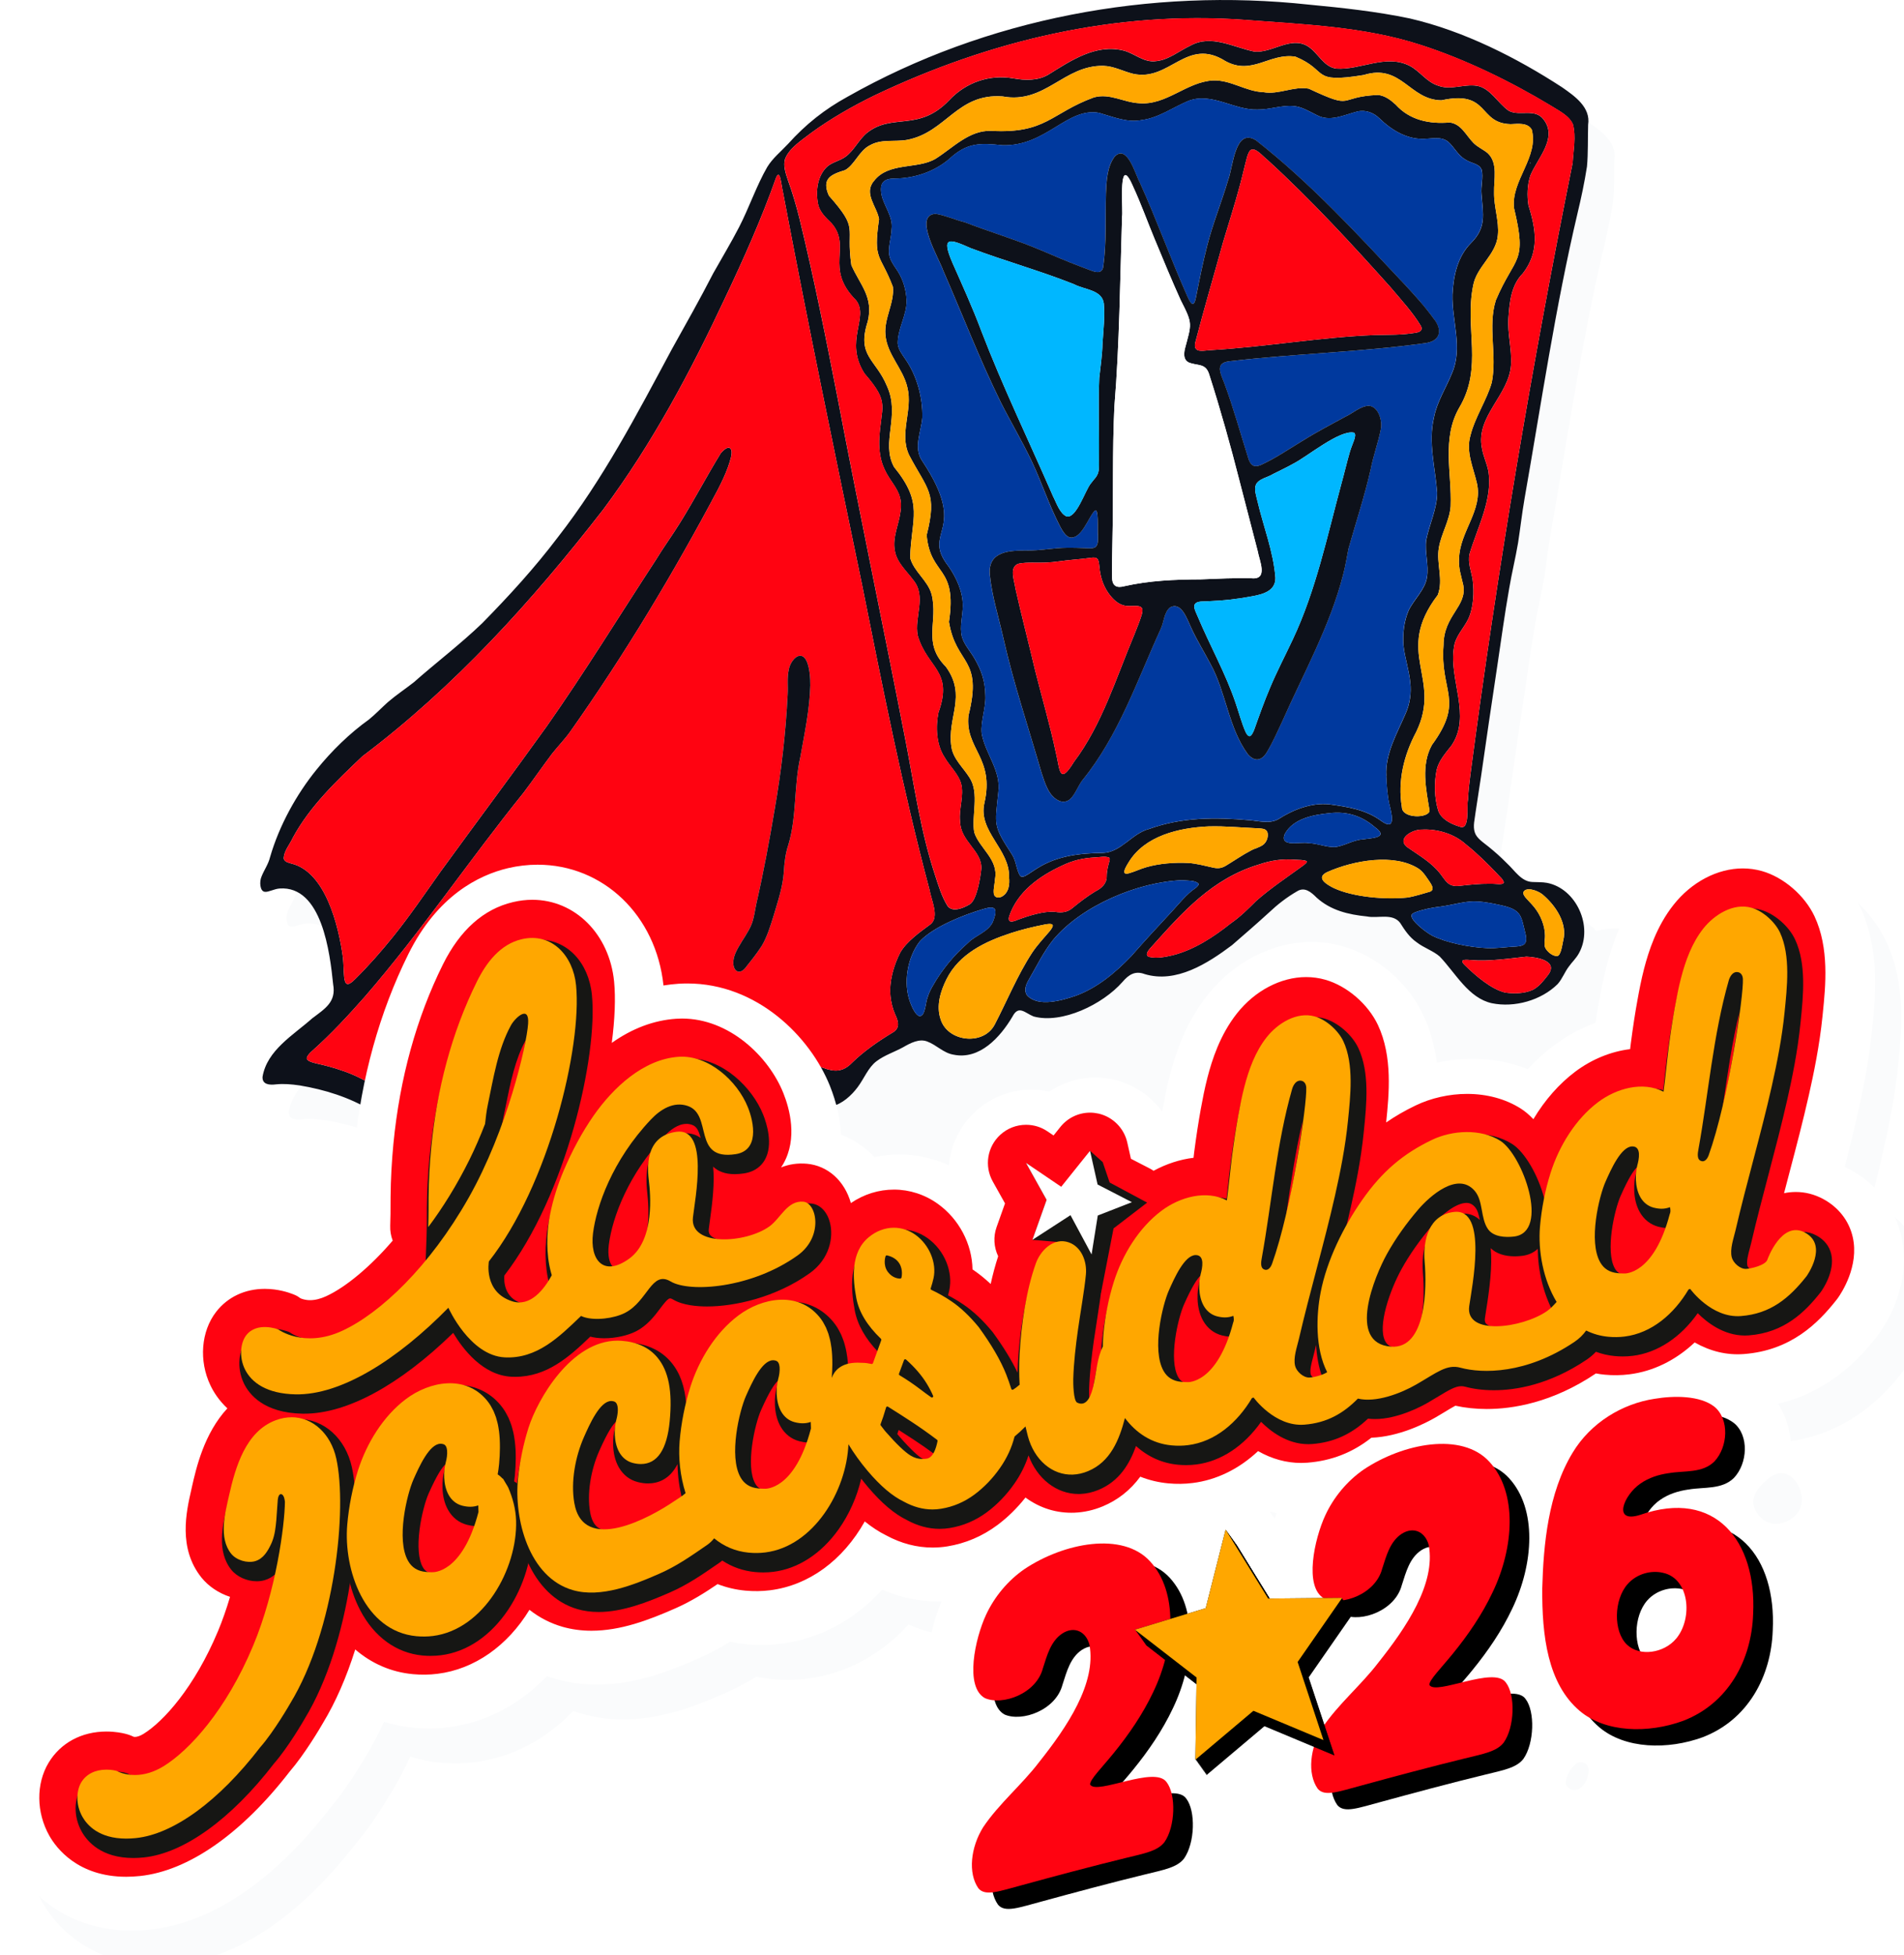
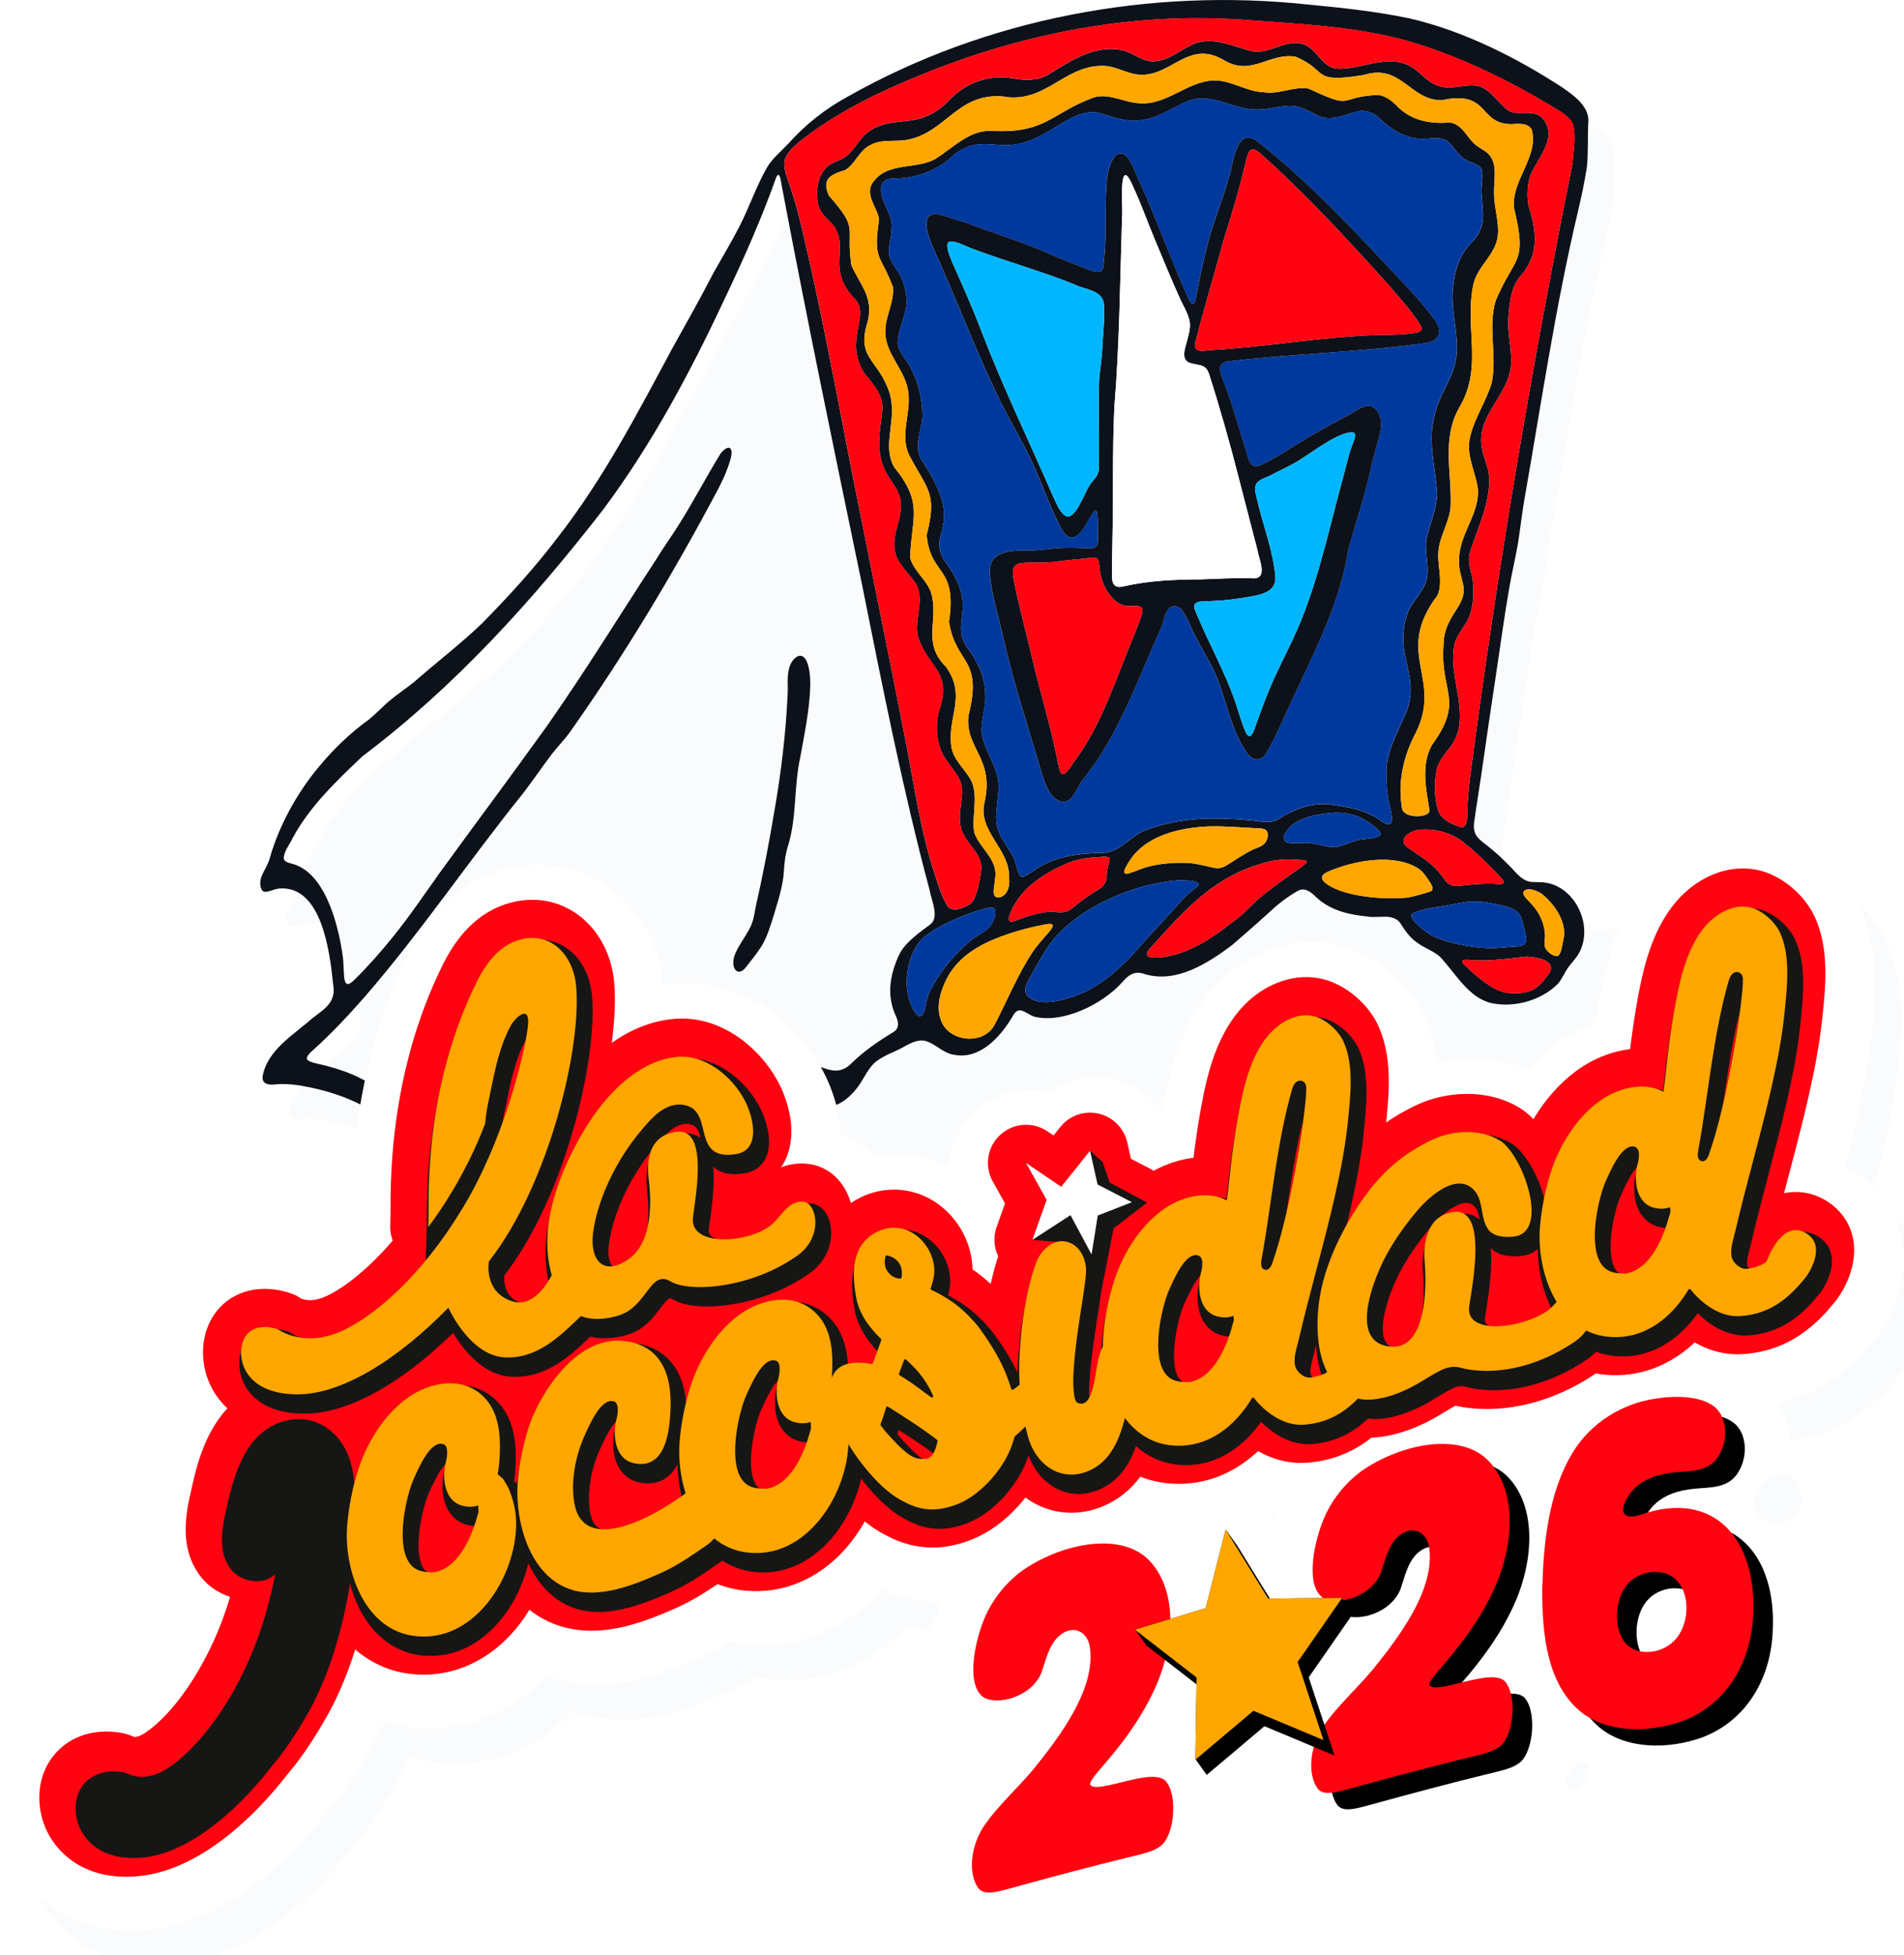
<svg xmlns="http://www.w3.org/2000/svg" viewBox="0 0 892.3 915.95">
  <defs>
    <style>.cls-1{filter:url(#drop-shadow-1);mix-blend-mode:multiply;}.cls-2{fill:#fafbfc;}.cls-3,.cls-4,.cls-5,.cls-6{fill-rule:evenodd;}.cls-3,.cls-7{fill:#ff0311;}.cls-8,.cls-5,.cls-9{fill:#fff;}.cls-4,.cls-10{fill:#ffa700;}.cls-9{stroke:#fff;stroke-linecap:round;stroke-linejoin:round;stroke-width:43.34px;}.cls-11{fill:#00399e;}.cls-12{fill:#0d111a;}.cls-13{isolation:isolate;}.cls-6{fill:#161614;}.cls-14{fill:#00b7ff;}</style>
    <filter id="drop-shadow-1" x="-13.09" y="-8.94" width="943" height="955" filterUnits="userSpaceOnUse">
      <feOffset dx="12.23" dy="16.3" />
      <feGaussianBlur result="blur" stdDeviation="8.15" />
      <feFlood flood-color="#774503" flood-opacity=".75" />
      <feComposite in2="blur" operator="in" />
      <feComposite in="SourceGraphic" />
    </filter>
  </defs>
  <g class="cls-13">
    <g id="Layer_2">
      <g id="Layer_1-2">
        <g class="cls-1">
          <path class="cls-2" d="M880.55,624.88c-.33.46-.64.87-.98,1.29-5.96,7.58-24.15,30.73-58.22,33.32-1.47.11-2.97.16-4.44.16-5.33,0-10.55-.7-15.65-2.08.77.42,1.52.88,2.19,1.41,1.55,1.29,2.72,2.93,3.55,4.76,2.1.7,4.03,1.65,5.64,2.92,7.14,5.89,6.37,18.9-.02,25.67-5.62,5.58-14.09,4.2-21.2,5.44-.09.02-.19.03-.28.05-4.64.68-9.21,2.08-13.22,4.9-2.17,1.49-4.15,3.59-5.6,5.78,17.43-5.01,30.66-.61,39.01,9.51,13.61,7.46,20.49,24.83,19.45,45.69-.7,21.79-11.72,42.03-32.81,50.13-16.39,5.98-36.38,5.58-48.5-4.69-1.54-1.31-2.95-2.74-4.24-4.24-1.76-.99-3.41-2.13-4.95-3.42-14.99-12.76-17.7-35.18-17.52-57.39.55-20.5,2.8-44.67,14.21-63.52.67-1.11,1.39-2.18,2.13-3.22-15.7,6.33-29.66,7.96-39.86,7.96-.27,0-.53,0-.8,0,.52.6,1.02,1.21,1.5,1.84,2.75,1.32,5.22,3.09,7.3,5.37,13.19,14.4,11.53,40.13,1.46,61.08-4.85,10.3-11.43,19.95-18.82,28.98-1.56,1.94-3.2,3.82-4.69,5.56,8.39-2.07,17.61-4.15,20.54.12,1.03,1.32,1.8,3.11,2.31,5.19,3.1-.04,5.6.61,6.89,2.47,4.5,5.79,4.11,20.87-1.05,28.12-3.28,4.18-9.3,5.23-18.32,7.45-6.97,1.7-15.94,3.97-24.9,6.34-7.8,2.05-15.58,4.15-23.29,6.27-10.73,2.85-17.43,5.48-20.67,1.53-1.16-1.68-1.98-3.64-2.46-5.78-3.01.34-5.24-.07-6.73-1.89-3.46-4.96-3.85-12.36-1.76-19.58l-23.18-9.69-27.19,22.94v-.56s-.25.22-.25.22v-.56s-.24.22-.24.22v-.56s-.24.21-.24.21v-.55s-.25.21-.25.21v-.56s-.24.22-.24.22v-.56s-.24.22-.24.22v-.56s-.24.22-.24.22v-.56l-.25.22v-.56s-.24.22-.24.22v-.56s-.24.22-.24.22v-.56s-.25.22-.25.22v-.56s-.24.21-.24.21v-.56s-.24.22-.24.22v-.56s-.24.22-.24.22v-.56l-.25.22v-.56s-.24.22-.24.22v-.56s-.24.22-.24.22v-.56s-.25.22-.25.22v-.56s-.24.22-.24.22v-.56s-.24.21-.24.21v-.55s-.25.21-.25.21l.52-35.34-5.41-4.2c-1.35,5.25-3.26,10.46-5.62,15.4-4.86,10.29-11.44,19.95-18.82,28.98-1.57,1.93-3.2,3.82-4.7,5.56,8.39-2.08,17.61-4.15,20.55.11,1.02,1.32,1.79,3.12,2.3,5.19,3.11-.03,5.61.61,6.89,2.48,4.5,5.78,4.11,20.87-1.04,28.12-3.29,4.18-9.31,5.23-18.33,7.44-6.97,1.7-15.94,3.97-24.9,6.34-7.8,2.06-15.57,4.16-23.28,6.27-10.73,2.85-17.43,5.48-20.67,1.53-1.17-1.68-1.99-3.65-2.47-5.79-3.01.35-5.24-.07-6.73-1.89-4.93-7.06-3.63-19.14,2.2-28.54,7.41-11.08,18.18-19.94,26.29-30.59,12.8-16.1,26.44-36.19,23.71-54.06-1.19.22-2.43.7-3.68,1.51-5.44,3.6-7.16,10.4-8.96,15.89-.03.08-.05.16-.08.24-3.04,12.15-19.05,17.77-27.23,14.13-2.36-1.3-3.82-3.66-4.63-6.62-1.67-.12-3.22-.45-4.56-1.05-9.6-5.32-4.59-27.98.52-38.98,2.45-5.27,5.81-10.2,9.85-14.46-6.94,3.59-14.35,6.05-22.15,7.31-3.28.53-6.77.83-10.26.83-8.93,0-17.66-1.85-26.06-5.5-12.85,14.13-29.34,23.06-47.52,25.33-2.95.37-6.01.57-9.08.57-2.32,0-4.69-.11-7.01-.33-2.63-.25-5.19-.64-7.72-1.16-4.42,2.71-9.37,5.42-14.92,7.85-14.36,6.33-30.05,12.18-47.55,12.18-6.68,0-13.2-.9-19.32-2.67-1.37-.39-2.7-.81-4.03-1.29-12.69,13.34-28.73,21.79-46.19,23.97-2.97.37-6.03.57-9.08.57-2.32,0-4.69-.11-7.01-.33-4.86-.46-9.54-1.4-14.07-2.8-2.53,5.52-5.25,10.7-8.15,15.52-2.29,3.93-9.56,16.14-17.46,25.37-26.35,33.94-55.44,53.46-84.13,56.45-2.92.32-5.8.47-8.56.47-23.37,0-43.63-11.13-54.2-29.78-9.95-17.59-9.97-38.72-.07-55.18,9.34-15.5,26.15-24.72,44.97-24.72,4.17,0,7.78.44,10.48.92,5.52-5.21,14.48-16.17,22.24-34.4-1.59-1.48-3.07-3.08-4.43-4.78-17.36-21.63-11.38-47.69-8.84-58.81l.26-1.2c1.63-7.22,4.46-19.67,11.27-31.98-.36-.72-.73-1.44-1.08-2.17-8.91-18.71-6.94-40.76,5.06-56.17,9.3-11.96,23.62-18.81,39.27-18.81,9.26,0,16.63,2.31,20.21,3.69l.23.09c.48.18.98.37,1.47.59,3.95-2.23,9.63-6.51,16.03-12.97,0-.32,0-.63.02-.95.13-3.52.13-6.74.13-9.59,0-1.24,0-2.37.02-3.3.07-8.96.57-17.98,1.42-26.83.69-7.01,1.62-13.89,2.76-20.66-8.84-4.49-18.67-7.3-28.36-8.91-3.97-.59-7.56-.87-11.01-.52-3.33.42-6.6.06-6.44-3.5,2.09-12.52,14.45-19.56,23.24-27.38,6.03-4.57,11.37-7.67,9.85-16-1.51-14.64-5.23-46.33-25.14-44.86-2.54.22-5.14,1.73-6.8,1.55-2.44-.13-2.68-4.8-1.63-7.11l.07-.19c1.15-2.9,3.16-5.7,3.95-8.97,4.27-14.75,12.32-29.38,21.87-41.09,6.92-8.6,15.43-16.93,24.48-23.37,3.05-2.49,5.72-5.32,8.76-8.05,3.9-3.36,8.25-6.25,12.18-9.32,10.53-9.3,22.02-18.01,32.13-27.74,12.62-12.87,24.49-25.82,35.36-40.16,21.24-27.19,37.19-57.76,53.48-88.15,6.59-11.8,13.26-23.64,19.44-35.64,3.99-7.11,8.38-14.37,12.12-21.63,4.66-9.03,8.18-19.48,13.17-28.11,2.53-4.17,6.4-7.24,9.71-10.79,8.34-9.25,17.15-16.23,27.91-22.14C462.21,8.51,539.16-5.87,613.42,2.16c15.76,1.49,31.78,3.23,47.26,6.47,25.35,5.86,50.15,18.44,71.48,32.32,5.9,4.12,13.4,9.34,12.13,17.47-.18,5.99.03,13.64-.54,19.6-1.13,7.3-2.71,14.73-4.43,21.89-10.39,44.06-16.98,89.06-24.81,133.58-1.2,6.86-1.98,13.95-3.06,20.87-1.19,7.1-2.93,14.02-4.14,21.23-2.16,12.21-3.81,24.53-5.65,36.77-2.63,17.16-5.06,34.25-7.55,51.35-.81,5.62-1.77,11.29-2.58,16.88-.33,3.11-1.36,6.39-.33,9.44.87,2.68,3.78,4.5,6.44,6.64,3.15,2.58,5.37,4.49,8.72,7.88,3.58,3.28,6.6,8.48,11.85,8.64,2.09.11,4.58,0,6.72.39,4.3.8,8.05,3.1,10.97,6.26,2.79-.76,5.72-1.16,8.75-1.16,7.2,0,13.86,2.27,19.32,6.13,1.87-3.2,4.02-6.4,6.49-9.52,12.37-15.59,30.6-24.92,48.75-24.92,5,0,9.95.69,14.73,2.05,16.08,4.56,30.54,16.96,37.78,32.37,9.43,20.08,7.22,41.95,5.76,56.39l-.13,1.28c-1.5,15-4.43,29.06-6.83,39.64-1.86,8.29-3.91,16.46-5.99,24.49.78.37,1.53.76,2.31,1.16,12.53,6.75,21.14,17.91,24.24,31.45,5.04,21.9-6.79,40.5-10.52,45.67Z" />
        </g>
        <path class="cls-9" d="M657,742.39c-3.04,12.15-19.05,17.76-27.23,14.13-9.59-5.32-4.58-27.98.52-38.97,3.93-8.48,10.23-16.08,17.97-21.43,18.5-12.38,46.11-17.76,58.98-3.61,13.19,14.4,11.53,40.13,1.47,61.08-4.85,10.3-11.43,19.95-18.81,28.98-5.21,6.43-11.09,12.28-10.81,14.46,2.99,5.07,30.37-9.09,35.85-1.12,4.5,5.78,4.11,20.86-1.04,28.12-3.28,4.18-9.3,5.23-18.32,7.44-6.97,1.7-15.93,3.97-24.9,6.34-7.8,2.06-15.58,4.16-23.29,6.27-10.73,2.85-17.43,5.48-20.67,1.53-4.93-7.07-3.63-19.14,2.2-28.54,7.41-11.08,18.18-19.93,26.29-30.59,13-16.35,26.88-36.83,23.58-54.91-1.55-6.08-6.98-9.04-12.75-5.31-5.44,3.6-7.16,10.4-8.95,15.89-.03.08-.05.16-.08.24Z" />
        <path class="cls-9" d="M497.98,789.05c-3.04,12.15-19.05,17.76-27.23,14.13-9.59-5.32-4.58-27.98.52-38.97,3.93-8.48,10.23-16.08,17.97-21.43,18.5-12.38,46.11-17.76,58.98-3.61,13.19,14.4,11.53,40.13,1.47,61.08-4.85,10.3-11.43,19.95-18.81,28.98-5.21,6.43-11.09,12.28-10.81,14.46,2.99,5.07,30.37-9.09,35.85-1.12,4.5,5.78,4.11,20.86-1.04,28.12-3.28,4.18-9.3,5.23-18.32,7.44-6.97,1.7-15.93,3.97-24.9,6.34-7.8,2.06-15.58,4.16-23.29,6.27-10.73,2.85-17.43,5.48-20.67,1.53-4.93-7.07-3.63-19.14,2.2-28.54,7.41-11.08,18.18-19.93,26.29-30.59,13-16.35,26.88-36.83,23.58-54.91-1.55-6.08-6.98-9.04-12.75-5.31-5.44,3.6-7.16,10.4-8.95,15.89-.03.08-.05.16-.08.24Z" />
        <path class="cls-9" d="M791.14,697.81c-4.63.68-9.2,2.08-13.22,4.9-7.85,5.41-13.23,18.85,0,14.6,35.27-12.35,54.56,12.39,52.87,46.39-.71,21.79-11.72,42.03-32.81,50.13-16.39,5.98-36.38,5.58-48.5-4.68-14.99-12.75-17.69-35.17-17.52-57.38.55-20.5,2.79-44.68,14.21-63.52,8.51-14.16,23.39-23,38.37-25.28,9.2-1.55,21.33-1.58,28.1,3.7,7.14,5.89,6.37,18.9-.02,25.66-5.62,5.59-14.09,4.21-21.2,5.45-.09.01-.19.03-.28.04ZM794.95,775.04c7.6-9.47,6.02-27.94-6.43-30.56-5.53-1.31-12.28.46-16.51,5.25-6.55,7.36-6.8,22.17-.37,28.38,5.86,5.69,17.34,4.15,23.13-2.85.06-.07.12-.14.18-.22Z" />
        <path class="cls-9" d="M647.8,734.72c-3.04,12.15-19.05,17.76-27.23,14.13-9.59-5.32-4.58-27.98.52-38.97,3.93-8.48,10.23-16.08,17.97-21.43,18.5-12.38,46.11-17.76,58.98-3.61,13.19,14.4,11.53,40.13,1.47,61.08-4.85,10.3-11.43,19.95-18.81,28.98-5.21,6.43-11.09,12.28-10.81,14.46,2.99,5.07,30.37-9.09,35.85-1.12,4.5,5.78,4.11,20.86-1.04,28.12-3.28,4.18-9.3,5.23-18.32,7.44-6.97,1.7-15.93,3.97-24.9,6.34-7.8,2.06-15.58,4.16-23.29,6.27-10.73,2.85-17.43,5.48-20.67,1.53-4.93-7.07-3.63-19.14,2.2-28.54,7.41-11.08,18.18-19.93,26.29-30.59,13-16.35,26.88-36.83,23.58-54.91-1.55-6.08-6.98-9.04-12.75-5.31-5.44,3.6-7.16,10.4-8.95,15.89-.03.08-.05.16-.08.24Z" />
        <path class="cls-9" d="M488.79,781.38c-3.04,12.15-19.05,17.76-27.23,14.13-9.59-5.32-4.58-27.98.52-38.97,3.93-8.48,10.23-16.08,17.97-21.43,18.5-12.38,46.11-17.76,58.98-3.61,13.19,14.4,11.53,40.13,1.47,61.08-4.85,10.3-11.43,19.95-18.81,28.98-5.21,6.43-11.09,12.28-10.81,14.46,2.99,5.07,30.37-9.09,35.85-1.12,4.5,5.78,4.11,20.86-1.04,28.12-3.28,4.18-9.3,5.23-18.32,7.44-6.97,1.7-15.93,3.97-24.9,6.34-7.8,2.06-15.58,4.16-23.29,6.27-10.73,2.85-17.43,5.48-20.67,1.53-4.93-7.07-3.63-19.14,2.2-28.54,7.41-11.08,18.18-19.93,26.29-30.59,13-16.35,26.88-36.83,23.58-54.91-1.55-6.08-6.98-9.04-12.75-5.31-5.44,3.6-7.16,10.4-8.95,15.89-.03.08-.05.16-.08.24Z" />
        <path class="cls-9" d="M781.95,690.14c-4.63.68-9.2,2.08-13.22,4.9-7.85,5.41-13.23,18.85,0,14.6,35.27-12.35,54.56,12.39,52.87,46.39-.71,21.79-11.72,42.03-32.81,50.13-16.39,5.98-36.38,5.58-48.5-4.68-14.99-12.75-17.69-35.17-17.52-57.38.55-20.5,2.79-44.68,14.21-63.52,8.51-14.16,23.39-23,38.37-25.28,9.2-1.55,21.33-1.58,28.1,3.7,7.14,5.89,6.37,18.9-.02,25.66-5.62,5.59-14.09,4.21-21.2,5.45-.09.01-.19.03-.28.04ZM785.75,767.37c7.6-9.47,6.02-27.94-6.43-30.56-5.53-1.31-12.28.46-16.51,5.25-6.55,7.36-6.8,22.17-.37,28.38,5.86,5.69,17.34,4.15,23.13-2.85.06-.07.12-.14.18-.22Z" />
        <polygon class="cls-9" points="579.56 723.82 599.49 756.11 634.17 755.78 613.31 785.82 625.41 822.4 592.58 808.67 565.38 831.61 565.95 793.09 537.05 770.68 570.22 760.6 579.56 723.82" />
        <polygon class="cls-9" points="579.31 723.47 599.25 755.77 633.92 755.43 613.06 785.47 625.16 822.05 592.33 808.33 565.14 831.27 565.71 792.74 536.8 770.34 569.98 760.26 579.31 723.47" />
        <polygon class="cls-9" points="579.06 723.13 599 755.42 633.67 755.09 612.82 785.13 624.91 821.71 592.09 807.98 564.89 830.92 565.46 792.4 536.55 770 569.73 759.91 579.06 723.13" />
        <polygon class="cls-9" points="578.82 722.78 598.75 755.08 633.43 754.75 612.57 784.79 624.67 821.37 591.84 807.64 564.64 830.58 565.21 792.05 536.31 769.65 569.48 759.57 578.82 722.78" />
        <polygon class="cls-9" points="578.57 722.44 598.51 754.73 633.18 754.4 612.32 784.44 624.42 821.02 591.59 807.3 564.4 830.24 564.97 791.71 536.06 769.31 569.24 759.23 578.57 722.44" />
        <polygon class="cls-9" points="578.32 722.1 598.26 754.39 632.93 754.06 612.08 784.1 624.17 820.68 591.35 806.95 564.15 829.89 564.72 791.37 535.81 768.96 568.99 758.88 578.32 722.1" />
        <polygon class="cls-9" points="578.08 721.75 598.01 754.05 632.69 753.71 611.83 783.75 623.93 820.33 591.1 806.61 563.9 829.55 564.47 791.02 535.57 768.62 568.75 758.54 578.08 721.75" />
        <polygon class="cls-9" points="577.83 721.41 597.77 753.7 632.44 753.37 611.58 783.41 623.68 819.99 590.86 806.26 563.66 829.2 564.23 790.68 535.32 768.28 568.5 758.19 577.83 721.41" />
        <polygon class="cls-9" points="577.59 721.06 597.52 753.36 632.19 753.03 611.34 783.07 623.43 819.65 590.61 805.92 563.41 828.86 563.98 790.33 535.08 767.93 568.25 757.85 577.59 721.06" />
        <polygon class="cls-9" points="577.34 720.72 597.27 753.01 631.95 752.68 611.09 782.72 623.19 819.3 590.36 805.57 563.17 828.51 563.73 789.99 534.83 767.59 568.01 757.51 577.34 720.72" />
        <polygon class="cls-9" points="577.09 720.38 597.03 752.67 631.7 752.34 610.84 782.38 622.94 818.96 590.12 805.23 562.92 828.17 563.49 789.65 534.58 767.24 567.76 757.16 577.09 720.38" />
        <polygon class="cls-9" points="576.85 720.03 596.78 752.32 631.45 751.99 610.6 782.03 622.69 818.61 589.87 804.89 562.67 827.83 563.24 789.3 534.34 766.9 567.51 756.82 576.85 720.03" />
        <polygon class="cls-9" points="576.6 719.69 596.53 751.98 631.21 751.65 610.35 781.69 622.45 818.27 589.62 804.54 562.43 827.48 563 788.96 534.09 766.56 567.27 756.47 576.6 719.69" />
        <polygon class="cls-9" points="576.35 719.34 596.29 751.64 630.96 751.3 610.11 781.35 622.2 817.93 589.38 804.2 562.18 827.14 562.75 788.61 533.84 766.21 567.02 756.13 576.35 719.34" />
        <polygon class="cls-9" points="576.11 719 596.04 751.29 630.72 750.96 609.86 781 621.96 817.58 589.13 803.85 561.93 826.79 562.5 788.27 533.6 765.87 566.77 755.78 576.11 719" />
        <polygon class="cls-9" points="575.86 718.66 595.8 750.95 630.47 750.62 609.61 780.66 621.71 817.24 588.88 803.51 561.69 826.45 562.26 787.93 533.35 765.52 566.53 755.44 575.86 718.66" />
        <polygon class="cls-9" points="575.61 718.31 595.55 750.6 630.22 750.27 609.37 780.31 621.46 816.89 588.64 803.17 561.44 826.11 562.01 787.58 533.1 765.18 566.28 755.1 575.61 718.31" />
        <polygon class="cls-9" points="575.37 717.97 595.3 750.26 629.98 749.93 609.12 779.97 621.22 816.55 588.39 802.82 561.19 825.76 561.76 787.24 532.86 764.83 566.03 754.75 575.37 717.97" />
        <polygon class="cls-9" points="575.12 717.62 595.06 749.92 629.73 749.58 608.87 779.62 620.97 816.2 588.14 802.48 560.95 825.42 561.52 786.89 532.61 764.49 565.79 754.41 575.12 717.62" />
        <polygon class="cls-9" points="574.87 717.28 594.81 749.57 629.48 749.24 608.63 779.28 620.72 815.86 587.9 802.13 560.7 825.07 561.27 786.55 532.36 764.15 565.54 754.06 574.87 717.28" />
        <polygon class="cls-9" points="574.63 716.93 594.56 749.23 629.24 748.9 608.38 778.94 620.48 815.52 587.65 801.79 560.45 824.73 561.02 786.2 532.12 763.8 565.3 753.72 574.63 716.93" />
        <polygon class="cls-9" points="574.38 716.59 594.32 748.88 628.99 748.55 608.13 778.59 620.23 815.17 587.41 801.45 560.21 824.38 560.78 785.86 531.87 763.46 565.05 753.38 574.38 716.59" />
        <polygon class="cls-9" points="574.38 716.59 594.32 748.88 628.99 748.55 608.13 778.59 620.23 815.17 587.41 801.45 560.21 824.38 560.78 785.86 531.87 763.46 565.05 753.38 574.38 716.59" />
        <path class="cls-12" d="M732.16,40.96c-21.33-13.89-46.13-26.46-71.48-32.32-15.48-3.24-31.5-4.98-47.26-6.47-74.26-8.04-151.21,6.35-216.24,43.16-10.76,5.9-19.56,12.88-27.91,22.14-3.3,3.55-7.18,6.62-9.71,10.79-4.99,8.62-8.51,19.08-13.17,28.11-3.74,7.26-8.13,14.52-12.12,21.63-6.18,12.01-12.85,23.84-19.44,35.64-16.3,30.39-32.25,60.96-53.48,88.15-10.86,14.34-22.73,27.29-35.36,40.16-10.11,9.73-21.61,18.45-32.13,27.74-3.93,3.07-8.28,5.96-12.18,9.32-3.04,2.74-5.71,5.56-8.76,8.05-9.05,6.45-17.55,14.78-24.48,23.37-9.54,11.71-17.6,26.34-21.87,41.09-.79,3.28-2.8,6.08-3.95,8.97l-.07.19c-1.05,2.3-.8,6.98,1.63,7.11,1.66.18,4.26-1.34,6.8-1.55,19.92-1.46,23.64,30.23,25.14,44.86,1.52,8.33-3.82,11.43-9.85,16-8.78,7.82-21.15,14.86-23.24,27.38-.16,3.57,3.11,3.93,6.44,3.5,3.46-.34,7.04-.06,11.01.52,11.54,1.91,23.28,5.54,33.31,11.66,9.34,5.84,16.57,14.64,27.58,17.24,14.86,3.08,19.07,1.94,32.17-4.26,22.23-9.89,45.3-17.33,69.48-19.93,6.28-.7,13-2.92,19-3.57,4.58-.12,9.18.06,13.79-.21,10.68.04,21.03,4.57,31.31,6.47,5.04.82,10.65.73,15.32,1.7,2.48.5,4.98,1.11,7.52.61,4.71-1.03,9.03-4.97,11.95-8.87,3.02-4,4.95-9.24,8.83-12.17,3.76-2.86,8.45-4.33,12.56-6.6,3.3-1.91,7.48-4.12,11.23-2.66,4.34,1.59,7.61,5.42,12.36,6.18,12.21,2.52,21.89-8.19,27.6-17.86,2.9-5.59,5.87-1.65,9.9-.05,13.21,3.61,32.33-5.57,41.67-16.19,2.97-3.49,5.96-5.32,10.38-3.66,14.72,4.47,29.54-4.99,40.94-13.56,5.73-4.98,11.58-10.02,17.3-15.26,4.05-3.83,8.39-7.2,13.18-9.96,3.58-2.24,6.63.42,9.15,2.95,6.59,5.97,14.81,7.95,23.6,8.83,5.06,1.05,12.01-1.72,15.58,3.05,2.09,3.33,4.37,6.74,7.69,9.02,3.4,2.66,7.89,4.07,10.88,6.74,7.45,7.83,13.47,19.45,24.39,21.84,10.65,2.18,23.12-1.34,30.83-8.97,2.19-2.46,3.27-5.62,5.25-8.21,1.44-2.05,3.43-3.83,4.76-6.31,6.83-12.43-1.3-30.34-15.09-32.91-2.14-.38-4.62-.28-6.72-.39-5.25-.16-8.28-5.36-11.85-8.64-3.35-3.39-5.57-5.3-8.72-7.88-2.65-2.15-5.57-3.96-6.44-6.64-1.03-3.05,0-6.33.33-9.44.81-5.6,1.77-11.27,2.58-16.88,2.48-17.11,4.92-34.19,7.55-51.35,1.84-12.24,3.49-24.57,5.65-36.77,1.21-7.2,2.94-14.13,4.14-21.23,1.08-6.92,1.86-14.01,3.06-20.87,7.83-44.52,14.42-89.52,24.81-133.58,1.72-7.16,3.3-14.58,4.43-21.89.57-5.96.36-13.61.54-19.6,1.27-8.13-6.23-13.35-12.13-17.47ZM421.94,446.15c-3.21,6.27-5.3,13.73-4.63,20.55.3,2.85.98,5.72,2.15,8.42,1.52,3.18,2.51,6.46-1,8.52-6.75,4.08-13.56,8.76-19.13,14.2-4.19,4.37-8.23,4.42-13.51,2.43-5.61-1.89-11.57-2.88-17.24-4.36-5.49-.99-10.72-2.74-16.22-3.47-8.22-.92-16.38.48-24.51,1.17-10.96.65-21.64,3.17-32.45,5.61-5.56.72-10.86,1.63-16.07,3.76-4.8,1.53-10.19,2.37-15.1,4.41-5,1.7-9.47,4.64-14.21,6.7-8.78,3.48-16.52,9.16-25.07,12.97-3.68,1.53-7.39,3.27-11.19,3.53-10.37.33-19.54-7.48-27.17-13.51-7.68-6.27-15.97-12.13-26.21-15.51-4-1.44-8.18-2.5-12.22-3.4-1.86-.45-3.45-.94-4.04-1.66-1.21-1,1.18-3.38,2.5-4.49,8.67-7.74,16.59-16.29,24.32-25.05,26.43-30.47,49.24-64.42,74.37-95.53,4.6-6.06,8.89-12.33,13.44-18.36,2.85-3.6,5.96-6.74,8.53-10.37,25.53-36.14,48.44-74.31,69.22-113.49,1.74-3.42,3.32-6.68,4.6-10.23,1-2.91,2.28-6.5,1.57-8.24-.77-2.06-3.03-.66-4.93,1.65-6.55,10.68-12.3,21.66-18.89,32.27-3.8,6.14-7.86,11.67-11.66,17.9-17.01,26.01-33.05,52.18-51.02,77.76-16.44,22.93-33.42,45.59-50,68.41-7.16,10.09-14.15,20.39-21.92,30.03-5.51,6.83-11.54,13.72-17.76,19.85-1.71,1.73-3.21,2.81-4.07,2.19-.7-.36-1.06-2.11-1.14-3.21-.24-2.83-.27-6.02-.54-8.88-2.06-15.38-8.32-40.26-24.09-44.14-1.49-.44-3.24-.77-3.67-2.29-.05-3.49,2.83-6.68,4.25-9.83,8.05-14.86,20.52-26.67,32.63-38.17,43.25-32.59,79.48-72.63,112.87-115.64,22.96-30.8,40.96-64.65,57.14-99.21,8.64-18.15,17.12-37.24,23.83-56.18,1.91-4.48,2.41,3.3,3.12,6.21l.04.2c11.64,61.54,24.41,122.96,37.11,184.13,9.59,47.81,19.02,95.74,31.61,142.91.81,4.9,4.79,12.84.49,16.29-4.99,3.67-11.12,8-14.13,13.15ZM434.66,467.39c-.93,2.1-.95,9.02-3.86,8.6-1.8-.53-3.47-4.27-4.25-6.42-3.37-8.8-1.38-21.12,4.57-28.65,6.49-6.86,20.53-12.33,29.52-15.01,1.59-.42,4.42-1.37,5.46-.14l.08.1c.82,1.45-.09,3.88-.88,6-2.21,4.8-8.11,6.19-11.66,9.86-6.68,5.81-12.33,12.72-16.59,20.28-.99,1.72-1.82,3.43-2.38,5.36ZM454.35,364.28c-2.89-4.65-7.6-8.67-8.47-14.31-2.17-13.96,7.39-23.84-2.6-37.62-11.21-11.25-3.48-21.03-6.69-33.93-1.81-6.56-8.34-10.61-10.06-17.11.51-18.82,6.58-25.23-7.56-42.57-6.31-11.57,3.07-23.93-3.29-37.84-5.28-12.81-14.32-14.03-9.01-30.32,2.76-11.51-3.58-17.02-7.69-26.37-2.74-18.85,3.89-16.22-10.54-32.57-3.54-7.98.97-9.92,7.56-11.93,4.48-2.41,6.69-9.24,11.72-11.67,5.35-3.05,11.62-1.48,17.41-2.53,18.26-3.48,23.41-21.93,44.72-20.35,19.99,3.7,28.67-14.69,47.27-14.32,4.92.14,9.2,2.57,13.9,3.72,17.15,3.84,25.08-17.47,43.27-5.94,12.52,6.87,20.7-3.98,32.79-2.08,15.87,6.56,6.85,12.69,31.83,8.62l.22-.04c17.59-5.46,21.39,11.73,36.38,11.86,22.75-4.96,17.01,10.81,32.44,11.17,3.42-.12,7.91-.83,9.89,2.56,3.39,12.83-9.71,23.87-8.33,36.66,6.37,26.5.51,22.03-8.5,43.31-3.87,12.28.65,25.76-1.88,38.42-2.2,8.02-7.87,16.31-9.99,24.82-2.27,7.76,1.32,15.01,3,22.43,2.93,12.66-8.09,22.71-8.36,35.35-.38,4.31,1.07,8.32,1.97,12.44,1.86,10.06-9.21,14.03-9.25,28.09-1.74,22.09,9.98,25.7-5.44,46.77-5.23,9.4-2.74,20.79-1.11,30.72-.13,3.63-12.91,3.98-12.98-1.65-2.04-12.27.98-24.39,6.74-35.21,12.33-25.42-10.69-36.89,10.08-64.1,2.79-7.14-.78-14.84.52-22.17,1.12-6.64,5.03-12.62,5.52-19.43.61-15.53-4.3-31.66,4.04-46.17,11.27-18.97,2.46-37.12,6.48-57.06,1.57-9.1,10.79-14.44,11.6-23.68.68-6.54-1.87-13.35-1.76-20-.18-6.09,2-13.89-3.03-18.54-2.06-1.7-4.66-2.79-6.58-4.7-3.58-3.61-5.72-8.94-11.17-9.63-9.43.79-18.7-1.01-25.33-8.37-2.51-2.3-4.97-4.13-8.26-4.54-19.65.86-10.53,7.33-32.47-2.94-7.03-1.29-14.06,2.91-21.23,1.65-8.35-.32-15.3-5.81-23.66-5.5-12.44.69-21.81,11.75-34.6,10.67-7.28-.36-13.73-4.79-21.16-2.74-20.22,7.37-22.38,17.11-48.26,15.69-10.25-.34-17.87,7.97-25.95,13.05-8.41,5.09-22.04,1.47-28.87,10.37-5.13,5.87,1.44,12.16,2.34,17.97-2.83,19.58.51,15.97,6.48,31.64.83,7.53-4.18,14.69-3.49,22.47.73,9.34,8.25,15.79,10.28,24.67,2.69,10.73-3.99,21.42.8,31.68,8.66,16.49,13.29,17.57,8.24,37.54,1.77,19.54,14.45,14.07,10.46,40.64,3.32,20.4,16.03,16.52,9.15,43.84-1.76,15.66,12.37,19.8,7.44,41.06-3.02,13.3,11.95,21.57,11.57,34.7.35,3.33-.16,6.7-2.47,8.47-1.61,1.49-4.55,1.63-4.71-1.12-.17-2.04.51-4.43.61-6.58,1.69-9.07-7.35-14.35-9.73-21.72-1.45-7.51,2.57-18.4-2.24-25.7ZM717.02,76.61v-.46c.3.15.3.31,0,.46ZM649.67,363.45c.16,4.18.51,9.03,1.34,12.89.98,4.04,3.74,13.58-3.67,8.28-7.2-5.35-15.86-6.65-24.39-7.81-8.34-.87-16.94,2.5-23.79,6.92-4.22,2.37-9.1.87-13.63.52-15.94-1.42-31.64-1.45-46.98,4.09-8.04,2.01-13.06,10.94-21.7,11.23-10.71.11-21.34,1.35-30.48,7.05-1.96,1.15-3.96,2.72-5.94,3.75-1.04.48-1.81.48-2.37-.1-1.79-2.87-1.82-6.93-3.76-9.9-8.94-13.71-8.06-13.51-6.45-29.06,1.42-10.29-6.06-18.04-7.79-27.67-.56-5.9,2.02-11.86,1.73-17.84-.11-6.65-1.79-11.62-5.09-17.32-1.93-3.4-4.88-6.46-5.92-10.26-1.14-4.62.42-9.76.44-14.48.02-6.48-2.96-13.04-6.67-18.39-13.2-16.88,9.99-15.77-12.26-49.25-4.44-6.3-.58-13.62-.06-20.47.24-9.32-2.49-19.52-7.87-27.28-1.53-2.32-3.43-4.6-3.64-7.47-.06-6.9,4.41-13.52,4.13-20.23-.17-4.73-1.55-9.47-4.06-13.48-1.36-2.15-2.98-4.12-3.76-6.55-1.29-3.94.71-8.97.83-13.24.78-5.89-3.58-10.73-4.73-16.13-1.03-5.67,1.02-7.61,6.31-7.62,9.09-.09,18.22-3.11,25.23-8.99,8.44-7.9,14.47-7.69,25.19-6.59,20.4.56,30.19-17.8,45.12-15.2,6.6,1.87,13.34,4.8,20.33,3.35,7.7-.97,14.76-6.12,21.82-9.01,10.92-4,21.37,4.52,32.22,4.13,5.65.08,11.11-2.08,16.73-1.63,3.94.25,7.38,2.46,10.84,4.15,6.34,3.47,12.69.08,19.11-1.58,3.89-.95,7.7.49,10.5,3.24,5.3,5.19,12.41,9.56,19.93,9.54,3.91.12,8.57-1.33,11.94,1.16l.17.12c2.91,2.48,4.61,6.37,8.04,8.34,2.91,2.01,6.59,1.83,7.76,4.85.88,3.71-.49,7.74-.06,11.57.72,9.38,2.36,15.53-4.88,22.73-6.37,6.39-8.31,15.44-8.72,24.1-.33,12.4,4.94,25.12-.24,36.94-2.78,6.95-7.06,13.35-8.46,20.81-2.75,11.64.66,23.48,1.5,35.17.04,7.36-3.67,14.87-5.1,22.06-.79,5.84,1.3,11.78.33,17.61-.88,5.76-5.92,10.08-8.56,15.42-2.22,5.07-2.85,11.01-2.44,16.5.63,5.88,2.62,11.44,3.19,17.36.55,4.88-.17,9.93-2.17,14.45-3.85,9.03-9.7,18.91-9.04,29.23ZM592.16,395.59c-1.67,1.39-3.91,1.76-5.81,2.8-3.92,2.01-7.79,4.71-11.68,7.07-2.09,1.25-3.7,1.53-6.12,1-3.71-.79-7.86-1.97-11.68-2.18-6.36-.33-13.64.22-19.67,1.98-2.73.76-5.54,2.15-8.31,2.9-1,.23-1.66.15-1.9-.27-.45-1.14,1.09-3.53,1.87-4.81,7.54-12.6,23.76-16.32,37.55-16.93,7.78-.22,15.65.59,23.37.9,1.31.09,2.94.12,3.75,1.1l.1.13c1.14,1.53.33,4.85-1.46,6.31ZM520,403.13c-.66,2.17-1.35,4.9-1.35,7.31.08,3.4-2.28,5.62-5.21,7.08-3.85,2.33-7.36,5.01-10.82,7.84-2.33,2.07-5.24,2.34-8.14,1.81-5.24-.51-12.67,1.94-17.38,3.65-1.92.87-5.09,2.04-4.16-1.52,3.89-11.62,14.19-18.88,24.77-23.78,5.2-2.51,9.85-3.52,15.34-3.84,2.05-.05,4.89-.71,6.68.06l.07.05c.4.45.26.74.21,1.33ZM466.08,480.13c-5.32,9.88-22.03,7.97-25.28-2.68-2.13-6.25-.05-13.11,2.83-18.82,5.88-11.69,17.87-17.52,30.19-21.53,5.17-1.68,10.53-2.95,15.85-4,1.06-.2,3.01-.53,3.55.12l.05.07c.35.55-.31,1.69-1.42,3.03-2.78,3.26-5.74,6.38-8.15,10.01-6.94,10.63-11.8,22.67-17.61,33.8ZM530.19,447.9c-7.52,7.82-16.03,14.97-26.19,18.63-6.12,2.08-17.52,5.49-22.67-.26-1.61-2.14-.56-4.98.68-7.09,3.72-6.37,6.97-13.24,11.64-19.01,13.32-15.92,39.68-27.03,60.25-27.82,2.22.23,6.37-.05,7.76,1.64l.03.08c.12.51-.41,1.15-1.3,1.87-4.41,2.94-7.81,7.42-11.44,11.33-6.35,6.81-12.67,13.65-18.74,20.61ZM610.45,405.69c-7.21,5.22-15.1,10.5-21.69,16.31-3.78,3.76-7.5,7.48-11.91,10.52-8,6.37-17.05,12.35-27.15,14.96-3.65.83-7.46,1.64-11.05.83-.33-.12-.39-.12-.77-.39-1.25-1.12.72-3.18,1.72-4.31,14.61-16.22,28.26-31.92,50.37-38.62,5.69-1.93,11.01-2.74,17.06-2.24,1.45.1,4.54.05,5.38.75l.04.05c.34.37-1.21,1.58-2.01,2.13ZM613.12,395c-3.38-.83-13.66,2.24-11.02-4.27,3.88-7.23,13.34-9.06,20.88-9.77,8.05-.98,15.05,1.16,21.14,6.35l.2.16c7.18,5.18-2.1,5.15-5.79,5.77-4.49.27-8.83,3.24-13.11,3.59-4.14.05-8.15-1.79-12.3-1.83ZM625.15,416.06c-3.23-1.59-8.95-4.85-3.05-7.57,12.11-5.37,31.37-8.97,42.9-1.42l.15.12c1.16.87,2.08,1.96,2.93,3.13,1.73,2.67,4.95,6.11,2.22,7.35-3.11.87-7.31,2.27-10.74,2.79-10.38,1.07-25.46-.22-34.42-4.41ZM725.18,457.13l-.14.19c-1.94,2.45-4.06,5.14-6.94,6.5-3.91,1.67-8.61,1.76-12.74,1.16-6.41-1.53-13.74-7.77-18.98-12.93-3.09-3.1,1.24-2.36,3.25-2.27,8.13.68,17.5-.74,25.7-1.61,4.82.17,15.62,1.93,9.85,8.96ZM713.98,417.86c1.27-2.54,6.57-.66,8.69,1l.18.12c6.07,5.09,11.91,13.56,9.71,21.78-.54,2.5-1.08,6.93-2.83,7.13-2.15.06-4.41-1.91-5.45-3.67-.6-1.21-.46-2.66-.33-4.06.6-4.67-1.27-10.01-3.91-13.8-1.31-1.91-3.01-3.6-4.58-5.3-.79-.85-1.87-2.16-1.49-3.2ZM712.48,429.09c.9,1.69,1.25,3.57,1.72,5.43.44,2.31,1.89,5.72.33,7.62l-.11.11c-.85.84-2.44,1.05-3.73,1.14-4.61.23-9.45.97-13.78.77-8.32-.37-19.1-2.53-25.71-5.82-2.36-1.2-10.52-7.17-9.66-9.77.23-.45.82-.83,1.65-1.18,3.68-1.4,8.04-2.24,12-2.7,5.13-.68,10.84-2.36,15.29-2.42,3.1-.06,6.18.49,9.3,1.05,5.15,1.1,10.74,1.84,12.69,5.79ZM701.72,409.41c1.04,1.25,2.68,2.38,3.02,3.95-.3,1.44-3.66.55-6.58.66-4.65-.05-9.39.42-14.03.97-1.35.14-2.58.14-3.65-.21-2.56-.76-3.87-3.42-5.46-5.4-4.21-5.44-10.17-8.74-15.8-12.69-4.68-4.14,3.02-8.18,7.12-8.04,7.39-.38,15.21,2,20.65,6.92l.19.15c5.07,4.02,10,8.93,14.54,13.68ZM737.06,76.09c-19.11,94.77-35.34,190.86-47.98,286.92-.52,4.12-.93,7.49-1.11,11.66-.76,2.93,1.08,14.63-3.91,12.59-4.12-1.21-8.81-3.63-10.08-7.62-1.78-5.92-1.91-12.78-.73-18.84.97-4.39,4.22-8.02,6.97-11.52,9.51-13.9-1.32-30.91,1.16-45.96.63-5.3,4.58-8.88,6.78-13.47,2.46-5.45,2.74-12.47,1.98-18.36-.66-4.02-2.36-7.84-1.44-11.99,3.67-12.43,11.02-25.83,8.78-38.97-.74-3.61-2.37-6.89-2.98-10.55-3.02-14.98,12.73-24.84,13.63-39.05.47-7.1-1.71-14.64-1.23-21.75.5-7.42,1.25-15.61,6.74-21.05,7.86-10.09,6.23-20.62,2.66-31.94-.7-4.42-.57-9.63.9-13.96,3.28-8.07,12.9-17.46,6.24-26.19-4.1-5.53-11.14-1.43-16.3-4.09-5.18-3.52-8.73-10.79-15.1-11.77-6-.9-12.19,2.22-18.09-.05-5.42-1.7-8.45-6.74-13.3-9.27-11.09-5.71-23.17,2.07-34.33,1.29-6.09-.7-8.75-7.71-13.62-10.57-7.96-4.66-16.56,3.36-24.83,2.61-9.97-2.04-20.21-8.22-30-2.8-5.23,2.45-10.2,6.71-16.06,7.26-5.64.83-9.91-3.48-15.06-4.9-13.22-3.37-24.92,4.7-35.59,11.31-4.94,2.83-10.73,2.64-16.18,1.68-11.31-1.99-22.37,1.89-30.16,10.24-14.31,14.96-26.46,5.86-38.38,15.17-3.98,3.19-6.17,8.41-10.23,11.3-2.56,1.88-5.89,2.43-8.34,4.43-4.81,4.22-5.72,11.66-4.5,17.74.79,3.8,3.67,6.36,6.3,8.96,9.63,10.99-3.57,20.99,11.47,36.07,6.34,8.05-5.72,19.08,3.97,34.31,12.4,14.31,7.6,14.84,6.92,31.51-.37,19.22,11.88,19.69,10.01,32.97-.7,6.06-3.91,12.24-2.7,18.49.9,5.61,5.42,9.46,8.62,13.79,6.39,7.72.4,17.36,2.11,26.01,4.52,15.47,16.81,16.41,9.73,36.05-1.37,6.65-1.06,15.07,2.89,21.03,2.36,4.14,6.33,7.62,7.69,12.21,1.54,5.75-1.12,11.86-.47,17.62.08,9.56,10.29,13.78,9.98,22.28-.42,4.19-2.09,14.86-5.5,16.78-2.94,1.72-7.93,3.84-10.29.8-2.79-4.44-4.28-9.55-5.92-14.59-6.71-20.27-9.65-41.49-13.71-62.41-10.32-53.21-21.63-106.94-31.82-160.45-5.53-28.3-11.12-56.55-17.96-84.57-1.52-6.11-3.3-12.18-5.41-17.99-1.07-3.2-2.41-6.97-1.3-10.2,2.14-5.21,8.03-8.78,12.43-12.22,8.94-6.5,19.09-12.3,29.23-17.27,54.71-26.08,113.5-39.81,173.59-35.5l.19.03c27.46,2.09,55.93,3.14,82.32,11.71,21.24,6.82,42.71,17.44,60.7,28.27,3.7,2.39,8.92,4.73,10.71,9,1.48,5.75.21,11.91-.14,17.8Z" />
        <path class="cls-7" d="M704.74,413.36c-.3,1.44-3.66.55-6.58.66-4.65-.05-9.39.42-14.03.97-1.35.14-2.58.14-3.65-.21-2.56-.76-3.87-3.42-5.46-5.4-4.21-5.44-10.17-8.74-15.8-12.69-4.68-4.14,3.02-8.18,7.12-8.04,7.39-.38,15.21,2,20.65,6.92l.19.15c5.07,4.02,10,8.93,14.54,13.68,1.04,1.25,2.68,2.38,3.02,3.95Z" />
        <path class="cls-7" d="M520,403.13c-.66,2.17-1.35,4.9-1.35,7.31.08,3.4-2.28,5.62-5.21,7.08-3.85,2.33-7.36,5.01-10.82,7.84-2.33,2.07-5.24,2.34-8.14,1.81-5.24-.51-12.67,1.94-17.38,3.65-1.92.87-5.09,2.04-4.16-1.52,3.89-11.62,14.19-18.88,24.77-23.78,5.2-2.51,9.85-3.52,15.34-3.84,2.05-.05,4.89-.71,6.68.06l.07.05c.4.45.26.74.21,1.33Z" />
        <path class="cls-11" d="M689.38,113.82c7.24-7.2,5.61-13.36,4.88-22.74-.43-3.83.94-7.86.06-11.58-1.16-3.02-4.85-2.83-7.75-4.85-3.42-1.97-5.13-5.86-8.04-8.34l-.17-.12c-3.37-2.48-8.02-1.04-11.93-1.15-7.52.01-14.63-4.36-19.93-9.55-2.8-2.75-6.61-4.19-10.5-3.24-6.42,1.66-12.77,5.04-19.11,1.58-3.47-1.69-6.91-3.9-10.84-4.15-5.63-.45-11.08,1.71-16.73,1.62-10.86.4-21.3-8.12-32.23-4.13-7.06,2.89-14.12,8.05-21.82,9.01-7,1.45-13.73-1.48-20.33-3.35-14.92-2.6-24.72,15.76-45.11,15.2-10.72-1.1-16.75-1.31-25.19,6.59-7.01,5.89-16.13,8.9-25.23,8.99-5.29.01-7.34,1.95-6.31,7.62,1.16,5.41,5.51,10.25,4.74,16.13-.12,4.27-2.12,9.31-.83,13.24.77,2.44,2.39,4.41,3.75,6.56,2.52,4.01,3.9,8.74,4.07,13.48.28,6.7-4.19,13.33-4.13,20.23.21,2.86,2.11,5.14,3.64,7.46,5.39,7.75,8.12,17.96,7.88,27.28-.51,6.84-4.38,14.17.06,20.47,22.25,33.47-.94,32.36,12.26,49.25,3.71,5.35,6.69,11.91,6.67,18.39-.02,4.73-1.58,9.85-.44,14.48,1.04,3.8,3.99,6.85,5.92,10.26,3.31,5.69,4.98,10.66,5.09,17.32.29,5.97-2.3,11.94-1.73,17.84,1.73,9.63,9.21,17.38,7.79,27.67-1.61,15.56-2.49,15.35,6.45,29.06,1.93,2.97,1.97,7.03,3.76,9.9.56.57,1.33.57,2.37.1,1.98-1.03,3.98-2.6,5.95-3.75,9.13-5.69,19.77-6.94,30.48-7.05,8.65-.29,13.65-9.22,21.7-11.23,15.35-5.54,31.04-5.51,46.99-4.09,4.53.34,9.42,1.84,13.63-.53,6.85-4.42,15.45-7.79,23.79-6.92,8.52,1.16,17.19,2.45,24.39,7.82,7.41,5.3,4.65-4.24,3.68-8.28-.82-3.87-1.17-8.72-1.33-12.9-.66-10.32,5.19-20.2,9.04-29.22,1.99-4.52,2.71-9.57,2.16-14.45-.56-5.92-2.55-11.49-3.19-17.36-.42-5.48.22-11.43,2.44-16.5,2.64-5.34,7.67-9.66,8.56-15.42.98-5.82-1.12-11.77-.33-17.61,1.43-7.19,5.14-14.7,5.1-22.05-.84-11.69-4.25-23.53-1.5-35.17,1.4-7.46,5.68-13.86,8.46-20.81,5.18-11.82-.09-24.55.24-36.94.42-8.66,2.36-17.71,8.72-24.09ZM667.87,160.76c-30.11,4.2-60.72,4.88-90.88,8.39-7.77.55-5.29,5.17-3.3,10.23,4.29,11.53,7.49,23.28,11.19,34.96.95,3.39,2.54,5.03,6.12,3.43,6.63-3.03,12.72-7.2,18.94-10.98,6.67-4.18,13.52-7.79,20.44-11.53,3.61-1.62,7.13-5.08,11.21-5.17,4.47.5,6.35,7.12,5.48,11.11-1.22,6.25-3.52,12.33-4.73,18.65-2.87,12.65-6.92,24.89-10.43,37.31-.76,3.99-1.42,8.04-2.48,12.06-6.22,24.2-18.59,46.27-28.5,68.69-2.32,4.92-4.51,9.95-7.31,14.57-2.52,4.2-5.9,4.34-8.89.78-9.04-12.25-10.25-29.26-17.39-42.08-3.07-5.9-6.66-11.56-9.28-17.47-1.71-3.59-4.52-12.21-9.82-9.07-2.8,2.34-2.75,6.79-4.34,10.09-11.01,24.04-19.71,49.99-36.67,70.79-2.1,2.78-3.41,6.73-5.73,8.82-1.39,1.26-3.25,1.59-5.06.87-5.02-2.16-6.64-8.1-8.33-13.12-6.08-21.08-13.08-41.74-17.9-63.18-2.25-9.9-5.39-19.73-6.37-29.76-.92-10.99,9.31-11.3,17.5-11.23,6.31.04,12.41-1.26,18.68-1.29,2.65-.04,5.3.01,7.95.15,2.72.13,4.92.37,5.84-.95.92-1.4.72-3.26.74-4.95-.33-2.66.55-13.9-1.69-11.43-2.78,2.87-6.07,13.35-11.5,12.33-1.78-.4-3.47-3.02-4.49-5.01-5.29-10.12-8.57-20.55-13.38-30.71-4.44-9.33-9.84-18.4-14.5-27.61-9.89-20.1-18.02-41.23-27-61.77-1.87-5.48-14.29-26.11-3.48-26.51,4.68.76,8.95,2.8,13.66,3.97,10.48,4.05,21.27,7.31,31.76,11.49,5.8,2.33,11.45,4.88,17.27,7.23,3.27,1.33,6.64,2.54,9.89,3.8,2.36.93,5.15,1.64,5.87-1.39,1.64-11.43.96-22.99,1.32-34.67.24-5.8.5-12.47,4.08-17.24,5.92-6.06,9.71,8.44,11.78,12.13,7.91,17.51,14.5,35.78,22.31,53.4,1.59,3.52,3.04,5.53,4.04.27,1.58-8.02,3.2-16.17,5.25-24.11,2.63-10.36,6.84-20.59,9.82-30.81,2.28-5.9,3.08-24.37,12.8-18.65l.18.11c25.52,19.94,47.61,44.05,69.73,67.55,4.84,5.19,9.7,10.56,13.81,16.3,4.05,5.37,2.7,10.33-4.24,11.21Z" />
        <path class="cls-11" d="M714.53,442.14l-.11.11c-.84.84-2.43,1.05-3.72,1.14-4.62.23-9.45.96-13.77.77-8.33-.37-19.11-2.53-25.72-5.82-2.36-1.2-10.51-7.17-9.66-9.77.23-.45.82-.83,1.65-1.18,3.69-1.39,8.04-2.23,12-2.7,5.13-.67,10.84-2.36,15.29-2.42,3.1-.06,6.19.49,9.31,1.05,5.14,1.1,10.75,1.84,12.69,5.79.9,1.69,1.26,3.57,1.72,5.42.44,2.31,1.88,5.73.33,7.62Z" />
        <path class="cls-11" d="M638.52,393.24c-4.48.27-8.83,3.24-13.1,3.59-4.14.05-8.16-1.78-12.3-1.83-3.38-.83-13.66,2.23-11.03-4.27,3.88-7.23,13.33-9.05,20.88-9.77,8.06-.98,15.06,1.16,21.14,6.35l.2.16c7.18,5.19-2.1,5.15-5.79,5.78Z" />
        <path class="cls-11" d="M561.66,414.09c.12.51-.4,1.15-1.29,1.87-4.41,2.94-7.82,7.42-11.44,11.33-6.35,6.8-12.66,13.65-18.74,20.61-7.52,7.82-16.03,14.97-26.19,18.63-6.12,2.08-17.52,5.48-22.66-.27-1.61-2.14-.56-4.98.67-7.08,3.72-6.36,6.97-13.24,11.64-19,13.32-15.92,39.69-27.04,60.25-27.82,2.22.23,6.36-.05,7.75,1.64l.02.09Z" />
        <path class="cls-10" d="M732.56,440.76c-.55,2.5-1.09,6.94-2.83,7.13-2.15.06-4.41-1.92-5.45-3.66-.61-1.21-.46-2.66-.33-4.07.6-4.66-1.27-10.01-3.91-13.8-1.31-1.9-3-3.6-4.58-5.3-.78-.85-1.87-2.16-1.49-3.2,1.27-2.54,6.57-.66,8.69,1l.18.12c6.07,5.09,11.91,13.55,9.71,21.77Z" />
        <path class="cls-10" d="M670.31,417.68c-3.11.87-7.31,2.27-10.75,2.8-10.38,1.06-25.46-.22-34.41-4.41-3.24-1.59-8.95-4.85-3.05-7.57,12.1-5.37,31.36-8.98,42.9-1.42l.16.12c1.15.87,2.08,1.95,2.93,3.13,1.73,2.67,4.95,6.12,2.22,7.35Z" />
        <path class="cls-10" d="M592.16,395.59c-1.67,1.39-3.91,1.76-5.81,2.8-3.92,2.01-7.79,4.71-11.69,7.07-2.09,1.26-3.7,1.54-6.12,1-3.71-.79-7.86-1.97-11.69-2.17-6.35-.33-13.64.22-19.67,1.98-2.72.76-5.54,2.15-8.3,2.89-1,.23-1.66.16-1.89-.27-.45-1.14,1.09-3.53,1.87-4.81,7.53-12.6,23.76-16.33,37.55-16.93,7.78-.22,15.64.59,23.37.9,1.31.09,2.94.11,3.75,1.1l.1.12c1.14,1.53.33,4.85-1.47,6.31Z" />
        <path class="cls-10" d="M491.85,436.31c-2.78,3.26-5.74,6.39-8.16,10.01-6.94,10.62-11.8,22.68-17.61,33.8-5.32,9.88-22.03,7.97-25.28-2.67-2.14-6.25-.06-13.12,2.83-18.83,5.87-11.69,17.87-17.52,30.19-21.53,5.18-1.69,10.53-2.96,15.85-4.01,1.05-.2,3-.53,3.54.12l.05.07c.35.55-.31,1.69-1.42,3.03Z" />
        <path class="cls-10" d="M709.52,97.38c6.37,26.5.51,22.03-8.5,43.31-3.87,12.27.65,25.75-1.88,38.42-2.2,8.01-7.86,16.31-9.99,24.81-2.27,7.77,1.32,15.02,2.99,22.43,2.93,12.65-8.08,22.7-8.35,35.34-.38,4.31,1.07,8.33,1.97,12.44,1.86,10.06-9.21,14.03-9.24,28.09-1.75,22.09,9.98,25.69-5.45,46.77-5.23,9.4-2.74,20.8-1.11,30.72-.12,3.63-12.91,3.98-12.98-1.65-2.04-12.27.98-24.39,6.74-35.22,12.33-25.42-10.69-36.89,10.07-64.1,2.8-7.14-.77-14.85.53-22.16,1.12-6.64,5.03-12.63,5.52-19.43.61-15.53-4.3-31.66,4.03-46.17,11.27-18.98,2.47-37.12,6.48-57.06,1.58-9.1,10.79-14.43,11.6-23.68.68-6.55-1.87-13.36-1.76-20-.18-6.09,2-13.88-3.03-18.54-2.06-1.7-4.66-2.78-6.58-4.7-3.59-3.61-5.71-8.94-11.17-9.63-9.43.79-18.7-1.01-25.33-8.36-2.5-2.31-4.97-4.13-8.25-4.54-19.65.85-10.53,7.33-32.47-2.94-7.03-1.29-14.06,2.91-21.22,1.65-8.35-.32-15.3-5.8-23.67-5.5-12.44.68-21.81,11.75-34.6,10.67-7.28-.37-13.74-4.79-21.16-2.75-20.22,7.36-22.38,17.11-48.26,15.69-10.25-.34-17.87,7.97-25.95,13.04-8.4,5.09-22.04,1.48-28.87,10.38-5.13,5.86,1.43,12.16,2.33,17.96-2.82,19.59.51,15.97,6.48,31.64.83,7.52-4.18,14.69-3.49,22.47.73,9.34,8.25,15.79,10.28,24.68,2.69,10.72-3.99,21.42.81,31.68,8.66,16.49,13.29,17.57,8.24,37.54,1.77,19.54,14.45,14.07,10.45,40.64,3.32,20.41,16.02,16.52,9.15,43.84-1.76,15.67,12.37,19.81,7.44,41.07-3.02,13.3,11.95,21.57,11.56,34.69.35,3.33-.16,6.7-2.47,8.47-1.61,1.49-4.55,1.62-4.71-1.12-.17-2.04.51-4.43.61-6.58,1.69-9.07-7.35-14.35-9.73-21.72-1.45-7.51,2.58-18.4-2.23-25.69-2.89-4.65-7.61-8.67-8.47-14.31-2.16-13.96,7.39-23.84-2.6-37.62-11.21-11.25-3.48-21.03-6.69-33.92-1.81-6.57-8.34-10.61-10.05-17.11.51-18.83,6.58-25.23-7.56-42.57-6.31-11.58,3.07-23.93-3.28-37.84-5.29-12.81-14.32-14.03-9.01-30.32,2.76-11.5-3.58-17.01-7.69-26.36-2.74-18.85,3.9-16.23-10.54-32.57-3.54-7.99.96-9.93,7.56-11.93,4.48-2.41,6.69-9.23,11.72-11.67,5.35-3.05,11.61-1.48,17.4-2.53,18.27-3.48,23.41-21.93,44.72-20.34,19.99,3.7,28.67-14.69,47.27-14.32,4.92.15,9.21,2.58,13.91,3.72,17.16,3.83,25.08-17.47,43.28-5.95,12.52,6.88,20.7-3.98,32.79-2.08,15.87,6.57,6.85,12.69,31.84,8.62l.22-.04c17.58-5.46,21.38,11.74,36.38,11.87,22.75-4.96,17.01,10.81,32.45,11.16,3.42-.11,7.9-.83,9.88,2.56,3.39,12.83-9.71,23.87-8.33,36.66Z" />
        <path class="cls-7" d="M725.18,457.13l-.13.2c-1.94,2.44-4.07,5.13-6.95,6.5-3.91,1.67-8.61,1.76-12.74,1.16-6.41-1.54-13.74-7.78-18.98-12.93-3.09-3.1,1.23-2.36,3.25-2.27,8.13.68,17.5-.73,25.69-1.6,4.82.17,15.62,1.93,9.85,8.95Z" />
        <path class="cls-7" d="M610.45,405.69c-7.22,5.23-15.09,10.5-21.69,16.31-3.79,3.77-7.5,7.49-11.91,10.53-8,6.37-17.05,12.35-27.15,14.96-3.65.83-7.46,1.64-11.05.83-.34-.12-.39-.12-.77-.39-1.25-1.12.72-3.17,1.72-4.31,14.6-16.22,28.26-31.91,50.37-38.61,5.69-1.93,11.01-2.74,17.06-2.23,1.45.1,4.54.05,5.39.74l.04.05c.34.37-1.21,1.58-2.01,2.12Z" />
        <path class="cls-11" d="M465.3,431.89c-2.21,4.8-8.11,6.19-11.66,9.85-6.68,5.81-12.33,12.72-16.6,20.28-.99,1.72-1.82,3.43-2.38,5.36-.93,2.1-.95,9.02-3.86,8.61-1.8-.54-3.47-4.27-4.25-6.42-3.37-8.8-1.38-21.11,4.57-28.65,6.5-6.86,20.53-12.33,29.53-15.01,1.59-.42,4.42-1.37,5.46-.13l.09.1c.82,1.45-.1,3.88-.89,6.01Z" />
        <path class="cls-7" d="M737.06,76.09c-19.11,94.77-35.34,190.87-47.98,286.92-.53,4.12-.93,7.49-1.11,11.66-.76,2.93,1.09,14.63-3.91,12.59-4.12-1.21-8.82-3.63-10.07-7.62-1.78-5.92-1.92-12.77-.73-18.84.96-4.38,4.21-8.01,6.97-11.52,9.5-13.91-1.32-30.92,1.16-45.96.64-5.3,4.58-8.89,6.78-13.47,2.47-5.46,2.75-12.47,1.98-18.37-.66-4.02-2.36-7.84-1.44-11.99,3.68-12.43,11.03-25.83,8.78-38.97-.73-3.61-2.37-6.89-2.98-10.55-3.02-14.98,12.74-24.84,13.64-39.05.46-7.09-1.71-14.64-1.23-21.75.5-7.42,1.25-15.61,6.74-21.05,7.86-10.1,6.23-20.63,2.66-31.95-.71-4.42-.57-9.63.9-13.96,3.27-8.07,12.9-17.46,6.24-26.19-4.1-5.53-11.15-1.43-16.3-4.09-5.18-3.52-8.73-10.78-15.09-11.77-6.01-.9-12.19,2.22-18.1-.05-5.41-1.7-8.45-6.75-13.3-9.28-11.09-5.7-23.17,2.08-34.33,1.29-6.09-.7-8.74-7.71-13.62-10.58-7.96-4.65-16.56,3.36-24.83,2.61-9.96-2.04-20.21-8.22-30-2.8-5.23,2.44-10.2,6.7-16.06,7.25-5.64.83-9.92-3.48-15.06-4.9-13.23-3.37-24.92,4.7-35.6,11.31-4.93,2.83-10.73,2.64-16.18,1.69-11.31-1.99-22.37,1.88-30.15,10.23-14.31,14.96-26.46,5.86-38.38,15.17-3.98,3.19-6.17,8.41-10.23,11.31-2.55,1.88-5.89,2.43-8.34,4.43-4.81,4.21-5.73,11.66-4.49,17.74.79,3.8,3.68,6.35,6.3,8.95,9.63,10.99-3.57,20.99,11.47,36.07,6.34,8.05-5.73,19.07,3.97,34.3,12.39,14.31,7.61,14.85,6.92,31.52-.37,19.22,11.88,19.68,10.01,32.97-.7,6.06-3.91,12.24-2.7,18.49.9,5.61,5.42,9.46,8.62,13.79,6.4,7.72.4,17.36,2.11,26.01,4.53,15.47,16.82,16.41,9.73,36.05-1.37,6.66-1.05,15.07,2.89,21.03,2.36,4.14,6.33,7.62,7.69,12.21,1.54,5.75-1.12,11.86-.48,17.62.09,9.56,10.29,13.77,9.98,22.29-.42,4.19-2.09,14.86-5.5,16.78-2.94,1.72-7.93,3.83-10.29.81-2.78-4.44-4.27-9.55-5.92-14.59-6.7-20.27-9.65-41.48-13.71-62.4-10.32-53.21-21.63-106.95-31.81-160.45-5.53-28.31-11.12-56.55-17.96-84.58-1.51-6.11-3.3-12.17-5.41-17.99-1.06-3.2-2.41-6.97-1.29-10.21,2.14-5.2,8.02-8.77,12.43-12.22,8.94-6.5,19.09-12.3,29.23-17.27,54.71-26.08,113.49-39.81,173.59-35.5l.2.02c27.45,2.09,55.93,3.14,82.32,11.71,21.24,6.81,42.72,17.44,60.7,28.27,3.7,2.39,8.91,4.73,10.71,9,1.48,5.75.21,11.91-.15,17.8Z" />
-         <path class="cls-7" d="M435.58,416.7c-12.58-47.17-22.02-95.1-31.6-142.91-12.7-61.17-25.47-122.59-37.11-184.12l-.04-.2c-.71-2.92-1.22-10.7-3.13-6.22-6.7,18.94-15.18,38.04-23.82,56.18-16.18,34.56-34.18,68.42-57.14,99.22-33.39,43.01-69.62,83.04-112.87,115.63-12.1,11.5-24.57,23.31-32.63,38.17-1.42,3.15-4.3,6.34-4.25,9.83.43,1.53,2.17,1.86,3.66,2.3,15.77,3.88,22.03,28.76,24.09,44.14.27,2.86.29,6.04.54,8.88.09,1.1.44,2.85,1.14,3.21.87.61,2.37-.46,4.08-2.2,6.22-6.13,12.25-13.02,17.76-19.86,7.78-9.63,14.76-19.93,21.92-30.03,16.58-22.81,33.56-45.48,50.01-68.41,17.96-25.58,34.01-51.75,51.02-77.76,3.79-6.23,7.85-11.76,11.65-17.9,6.59-10.61,12.35-21.59,18.89-32.26,1.89-2.32,4.16-3.71,4.93-1.66.7,1.75-.57,5.34-1.58,8.24-1.28,3.55-2.86,6.81-4.6,10.23-20.78,39.17-43.69,77.35-69.23,113.49-2.56,3.63-5.68,6.77-8.52,10.37-4.55,6.03-8.85,12.31-13.44,18.37-25.13,31.11-47.94,65.06-74.37,95.53-7.74,8.77-15.66,17.32-24.33,25.06-1.32,1.11-3.71,3.48-2.5,4.48.59.72,2.17,1.21,4.04,1.66,4.04.9,8.22,1.97,12.22,3.41,10.23,3.38,18.52,9.24,26.21,15.51,7.63,6.02,16.79,13.84,27.17,13.51,3.8-.26,7.5-1.99,11.19-3.53,8.55-3.81,16.29-9.5,25.07-12.97,4.74-2.06,9.21-5.01,14.21-6.7,4.91-2.04,10.29-2.87,15.11-4.41,5.2-2.12,10.5-3.04,16.07-3.76,10.81-2.44,21.48-4.96,32.45-5.61,8.13-.7,16.29-2.1,24.51-1.17,5.51.72,10.73,2.47,16.23,3.47,5.67,1.48,11.64,2.47,17.24,4.36,5.28,1.99,9.32,1.94,13.51-2.43,5.57-5.45,12.38-10.12,19.14-14.2,3.5-2.06,2.52-5.35,1-8.52-1.17-2.71-1.86-5.57-2.15-8.43-.67-6.81,1.43-14.28,4.63-20.55,3-5.15,9.13-9.49,14.13-13.15,4.31-3.44.33-11.38-.49-16.29ZM375.04,354.78c-3.02,13.47-1.62,27.74-5.56,40.9-1.4,4.13-1.9,8.41-2.14,12.75-.43,6.85-2.81,13.87-4.79,20.56l-.07.22c-1.43,4.55-2.98,9.79-5.56,14.01-2.32,3.59-5.07,7.02-7.71,10.33-3.15,3.69-6.12.73-5.47-3.75.28-2.22,1.29-4.24,2.39-6.17,1.95-3.49,4.69-7.09,6.11-10.69,1.21-3.1,1.53-6.4,2.25-9.68,3.36-14.73,6.11-29.49,8.6-44.33,3.04-17.41,5.17-35.55,6.03-53.49.27-4.05-.37-7.89.57-11.82.77-4.44,5.75-9.79,8.45-3.65,1.36,3.38,1.6,7.56,1.59,10.89-.26,11.33-2.71,22.74-4.7,33.91Z" />
        <path class="cls-12" d="M379.74,320.87c-.26,11.33-2.71,22.74-4.7,33.91-3.02,13.47-1.62,27.74-5.56,40.9-1.4,4.13-1.9,8.41-2.14,12.75-.43,6.85-2.81,13.87-4.79,20.56l-.07.22c-1.43,4.55-2.98,9.79-5.56,14.01-2.32,3.59-5.07,7.02-7.71,10.33-3.15,3.69-6.12.73-5.47-3.75.28-2.22,1.29-4.24,2.39-6.17,1.95-3.49,4.69-7.09,6.11-10.69,1.21-3.1,1.53-6.4,2.25-9.68,3.36-14.73,6.11-29.49,8.6-44.33,3.04-17.41,5.17-35.55,6.03-53.49.27-4.05-.37-7.89.57-11.82.77-4.44,5.75-9.79,8.45-3.65,1.36,3.38,1.6,7.56,1.59,10.89Z" />
        <path class="cls-12" d="M672.11,149.55c-4.12-5.74-8.98-11.11-13.81-16.3-22.11-23.51-44.21-47.61-69.73-67.55l-.18-.11c-9.72-5.73-10.51,12.75-12.8,18.65-2.98,10.22-7.19,20.45-9.82,30.81-2.05,7.94-3.68,16.08-5.25,24.11-1,5.26-2.45,3.25-4.04-.27-7.82-17.62-14.4-35.89-22.31-53.4-2.08-3.69-5.86-18.18-11.78-12.13-3.58,4.77-3.83,11.44-4.08,17.24-.35,11.67.32,23.24-1.32,34.67-.72,3.03-3.52,2.32-5.87,1.39-3.25-1.26-6.62-2.47-9.89-3.8-5.81-2.34-11.47-4.9-17.27-7.23-10.49-4.18-21.28-7.44-31.76-11.49-4.71-1.17-8.99-3.21-13.66-3.97-10.81.4,1.61,21.03,3.48,26.51,8.98,20.54,17.11,41.67,27,61.77,4.65,9.21,10.05,18.28,14.5,27.61,4.81,10.16,8.1,20.59,13.38,30.71,1.03,1.99,2.71,4.6,4.49,5.01,5.43,1.01,8.72-9.46,11.5-12.33,2.23-2.47,1.36,8.77,1.69,11.43-.02,1.69.17,3.54-.74,4.95-.92,1.32-3.11,1.09-5.84.95-2.65-.13-5.3-.18-7.95-.15-6.28.04-12.37,1.33-18.68,1.29-8.19-.06-18.41.24-17.5,11.23.99,10.03,4.13,19.86,6.37,29.76,4.82,21.44,11.82,42.11,17.9,63.18,1.69,5.02,3.31,10.95,8.33,13.12,1.81.72,3.66.39,5.06-.87,2.32-2.09,3.63-6.03,5.73-8.82,16.96-20.8,25.66-46.75,36.67-70.79,1.59-3.3,1.54-7.74,4.34-10.09,5.3-3.14,8.11,5.48,9.82,9.07,2.63,5.91,6.22,11.58,9.28,17.47,7.14,12.82,8.35,29.83,17.39,42.08,2.99,3.55,6.37,3.42,8.89-.78,2.81-4.62,4.99-9.65,7.31-14.57,9.92-22.42,22.29-44.49,28.5-68.69,1.06-4.03,1.72-8.07,2.48-12.06,3.5-12.42,7.56-24.65,10.43-37.31,1.21-6.31,3.5-12.39,4.73-18.65.87-3.99-1.01-10.61-5.48-11.11-4.08.09-7.6,3.54-11.21,5.17-6.92,3.74-13.77,7.35-20.44,11.53-6.22,3.77-12.31,7.95-18.94,10.98-3.58,1.6-5.17-.04-6.12-3.43-3.7-11.69-6.9-23.43-11.19-34.96-1.99-5.07-4.47-9.68,3.3-10.23,30.16-3.5,60.76-4.19,90.88-8.39,6.94-.88,8.29-5.84,4.24-11.21ZM511.17,226.53c-2.7,3.43-6.67,16.29-11.26,15.42-3.26-1.32-4.85-6.48-6.48-9.6-11.25-25.86-23.49-51.09-33.59-77.42-4.05-10.83-8.8-21.21-13.48-31.8-5.5-12.74-1.34-11.27,8.57-6.88,16,6.03,32.36,10.54,48.2,16.82l.22.09c4.85,2.59,13.09,2.55,13.95,9,.54,6.22-.21,12.55-.62,18.79-.11,5.45-.93,10.65-1.51,16.06-.55,12.32.02,25.24-.16,37.55-.05,2.1.2,4.37-.24,6.4-.53,2.42-2.2,3.59-3.58,5.57ZM535.01,288.13c-.94,3.09-2.32,6.33-3.48,9.32-8.43,19.99-15.06,42.02-28.23,59.47-7.02,11.47-6.57,3.32-8.47-4.27-2.69-12.76-6.42-25.44-9.66-38.31-3.03-12.93-6.41-25.75-9.28-38.58-.46-3.68-3.31-10.44,1.75-11.76,3.98-.73,8.46-.23,12.5-.45,4.2-.16,8.12-.94,12.61-1.32,2.98-.22,6.34-.65,9.23-1.01.98,0,1.64-.09,2.31.61l.09.1c.7,1.01.71,2.55.88,3.82.35,4.1,1.55,8.16,3.92,11.7,2.31,3.38,5.15,6.08,8.84,6.41,1.94.21,4.2-.27,6.06.23,1.77.65,1.4,2.22.94,4.04ZM588.65,226.86c1.59-2.72,5.24-3.09,8.01-4.82,3.18-1.61,6.41-3.1,9.51-4.86,6.37-3.21,21.8-16.06,28.38-14.48l.09.06c.67.57.5,1.88-.07,3.49-.57,1.65-1.33,3.35-1.89,5.2-1.48,5.04-2.69,10.39-4.12,15.45-6.58,24.28-11.83,49.65-22.74,72.74-3.54,7.52-7.38,14.84-10.6,22.51-2.74,6.46-5.03,12.9-7.36,19.47-.42,1.2-1.47,3.5-2.44,3.24-.56-.1-1.14-.83-1.7-1.97-1.83-4.16-3.1-9-4.6-13.37-4.69-14.02-12.25-27.32-17.94-40.98-.65-1.5-1.73-3.58-1.48-4.98.94-2.44,4.68-1.59,6.85-1.92,6.8-.26,13.3-.99,20.05-2.27,5.42-.95,11.21-2.58,11.11-8.67-.89-12.16-5.63-24-8.41-35.91-.53-2.49-1.76-5.52-.65-7.91ZM580.91,225.38c2.8,10.86,5.71,21.96,8.49,32.73.74,4.41,5.1,13.49-2.77,12.8-8.05-.22-15.95.2-24.01.51-11.99.04-23.96.55-35.67,3.19-3.46.94-5.71.1-5.79-4.09-.1-5.63.07-11.43.17-17.08.5-20.88-.1-41.96.92-62.96,2.43-29.54,2.66-59.58,3.6-89.11.5-1.83-1.31-21.91,2.22-19.06,1.25,1.14,2.06,3.15,2.82,4.8,3.81,8.19,6.96,17.05,10.36,25.2l.1.22c3.81,9.15,7.75,18.77,11.98,28.1,5.81,11.3,5.1,10.9,1.92,22.96-.48,2.52-.53,4.95,1.75,6.17,4.37,1.81,8.12.12,9.77,5.92,5.25,16.35,9.89,32.98,14.15,49.71ZM663.12,155.94c-6.18,1.03-12.53.88-18.77,1.01-25.46,1-51.1,5.54-76.74,7.06-3.11.05-8.41,1.81-7.53-3.24,4.09-15.8,8.82-31.75,13.15-47.45,2.65-8.89,5.48-17.61,7.86-26.57,1.15-4.2,2.15-8.78,3.31-13.04.34-1.28,1.03-3.1,1.89-3.5,2.3-1.12,5.47,3,8.01,4.97l.17.16c20.21,18.51,38.92,38.83,57.22,59.25,4.91,5.87,10.31,11.61,14.26,18.21.9,1.94-.48,2.83-2.85,3.15Z" />
        <path class="cls-14" d="M634.57,206.25c-.57,1.65-1.33,3.35-1.89,5.2-1.48,5.04-2.69,10.39-4.12,15.45-6.58,24.28-11.83,49.65-22.74,72.74-3.54,7.52-7.38,14.84-10.6,22.51-2.74,6.46-5.03,12.9-7.36,19.47-.42,1.2-1.47,3.5-2.44,3.24-.56-.1-1.14-.83-1.7-1.97-1.83-4.16-3.1-9-4.6-13.37-4.69-14.02-12.25-27.32-17.94-40.98-.65-1.5-1.73-3.58-1.48-4.98.94-2.44,4.68-1.59,6.85-1.92,6.8-.26,13.3-.99,20.05-2.27,5.42-.95,11.21-2.58,11.11-8.67-.89-12.16-5.63-24-8.41-35.91-.53-2.49-1.76-5.52-.65-7.91,1.59-2.72,5.24-3.09,8.01-4.82,3.18-1.61,6.41-3.1,9.51-4.86,6.37-3.21,21.8-16.06,28.38-14.48l.09.06c.67.57.5,1.88-.07,3.49Z" />
        <path class="cls-14" d="M516.67,160.96c-.11,5.45-.93,10.65-1.51,16.06-.55,12.32.02,25.24-.16,37.55-.05,2.1.2,4.37-.24,6.4-.53,2.42-2.2,3.59-3.58,5.57-2.7,3.43-6.67,16.29-11.26,15.42-3.26-1.32-4.85-6.48-6.48-9.6-11.25-25.86-23.49-51.09-33.59-77.42-4.05-10.83-8.8-21.21-13.48-31.8-5.5-12.74-1.34-11.27,8.57-6.88,16,6.03,32.36,10.54,48.2,16.82l.22.09c4.85,2.59,13.09,2.55,13.95,9,.54,6.22-.21,12.55-.62,18.79Z" />
        <path class="cls-8" d="M586.63,270.91c-8.05-.22-15.95.2-24.01.51-11.99.04-23.96.55-35.67,3.19-3.46.94-5.71.1-5.79-4.09-.1-5.63.07-11.43.17-17.08.5-20.88-.1-41.96.92-62.96,2.43-29.54,2.66-59.58,3.6-89.11.5-1.83-1.31-21.91,2.22-19.06,1.25,1.14,2.06,3.15,2.82,4.8,3.81,8.19,6.96,17.05,10.36,25.2l.1.22c3.81,9.15,7.75,18.77,11.98,28.1,5.81,11.3,5.1,10.9,1.92,22.96-.48,2.52-.53,4.95,1.75,6.17,4.37,1.81,8.12.12,9.77,5.92,5.25,16.35,9.89,32.98,14.15,49.71,2.8,10.86,5.71,21.96,8.49,32.73.74,4.41,5.1,13.49-2.77,12.8Z" />
        <path class="cls-7" d="M535.01,288.13c-.94,3.09-2.32,6.33-3.48,9.32-8.43,19.99-15.06,42.02-28.23,59.47-7.02,11.47-6.57,3.32-8.47-4.27-2.69-12.76-6.42-25.44-9.66-38.31-3.03-12.93-6.41-25.75-9.28-38.58-.46-3.68-3.31-10.44,1.75-11.76,3.98-.73,8.46-.23,12.5-.45,4.2-.16,8.12-.94,12.61-1.32,2.98-.22,6.34-.65,9.23-1.01.98,0,1.64-.09,2.31.61l.09.1c.7,1.01.71,2.55.88,3.82.35,4.1,1.55,8.16,3.92,11.7,2.31,3.38,5.15,6.08,8.84,6.41,1.94.21,4.2-.27,6.06.23,1.77.65,1.4,2.22.94,4.04Z" />
        <path class="cls-7" d="M663.12,155.94c-6.18,1.03-12.53.88-18.77,1.01-25.46,1-51.1,5.54-76.74,7.06-3.11.05-8.41,1.81-7.53-3.24,4.09-15.8,8.82-31.75,13.15-47.45,2.65-8.89,5.48-17.61,7.86-26.57,1.15-4.2,2.15-8.78,3.31-13.04.34-1.28,1.03-3.1,1.89-3.5,2.3-1.12,5.47,3,8.01,4.97l.17.16c20.21,18.51,38.92,38.83,57.22,59.25,4.91,5.87,10.31,11.61,14.26,18.21.9,1.94-.48,2.83-2.85,3.15Z" />
        <path class="cls-3" d="M61.67,903.42c-23,0-42.94-10.94-53.33-29.28-9.76-17.26-9.79-38.01-.09-54.17,9.14-15.18,25.64-24.24,44.11-24.24,3.46,0,6.93.3,10.31.91l.5.09.37-.34c3.87-3.65,13.8-14.33,22.47-34.73l.27-.65-.51-.48c-1.51-1.4-2.96-2.97-4.33-4.67-17.05-21.23-11.16-46.95-8.65-57.94l.27-1.24c1.67-7.35,4.45-19.56,11.17-31.71l.26-.47-.24-.47c-.39-.76-.74-1.45-1.08-2.14-8.75-18.38-6.81-40.01,4.95-55.12,9.1-11.71,23.13-18.42,38.48-18.42,9.12,0,16.35,2.27,19.85,3.62l.47.19c.39.15.79.3,1.19.48l.46.2.44-.25c2.75-1.55,8.51-5.33,16.24-13.14l.29-.29v-.41c0-.29,0-.59.02-.88.13-3.56.13-6.8.13-9.65,0-1.23,0-2.35.02-3.28.07-8.69.55-17.69,1.42-26.75,3.22-33.06,11.68-63.59,25.16-90.76,13.4-27.01,32.44-36.52,46.04-39.74,4.55-1.06,9.13-1.6,13.63-1.6,30.21,0,54.61,23.42,58,55.68l.11,1.06,1.05-.17c2.22-.37,4.5-.63,6.97-.8,1.2-.08,2.55-.13,4.03-.13,32.21,0,56.73,24.54,65.89,47.33,3.04,7.62,4.77,15.19,5.13,22.52l.03.65.6.23c5.78,2.25,10.94,5.71,15.33,10.28l.39.4.54-.12c3.72-.79,7.58-1.2,11.47-1.2,7.92,0,15.6,1.69,22.83,5.02l1.3.6.12-1.42c.78-9.43,5.07-18.18,12.1-24.63,6.99-6.4,16.04-9.92,25.49-9.92,2.75,0,5.5.3,8.18.9l.42.09.36-.24c6.21-4.2,13.5-6.42,21.07-6.42,2.87,0,5.73.33,8.5.97,8.78,2.03,16.58,7.21,21.97,14.58l1.41,1.92s.46-2.78.5-2.98c.8-4.31,1.89-10.22,3.45-16.22,2.55-9.76,7.14-24.25,17.46-37.26,12.18-15.37,30.11-24.55,47.97-24.55,4.84,0,9.7.68,14.44,2.01,15.8,4.5,30.03,16.7,37.14,31.85,3.1,6.59,5.12,13.73,6.19,21.85l.14,1.08,1.06-.23c5.47-1.2,11-1.8,16.45-1.8,9.05,0,17.66,1.6,25.59,4.76l.64.25.47-.5c3.78-4.1,7.84-7.78,12.06-10.95,5.87-4.41,12.36-7.94,19.27-10.49l.55-.2.09-.58c.51-3.31,1.05-6.55,1.66-9.9.91-5.02,1.95-10.45,3.45-16.22,2.52-9.71,7.07-24.14,17.44-37.26,12.18-15.36,30.11-24.53,47.97-24.53,4.92,0,9.78.68,14.45,2.01,15.8,4.48,30.03,16.68,37.14,31.83,9.31,19.81,7.12,41.49,5.67,55.84l-.13,1.3c-1.5,15.03-4.43,29.01-6.81,39.52-1.62,7.21-3.47,14.75-5.99,24.46l-.21.8.75.35c.76.36,1.51.75,2.27,1.15,12.27,6.61,20.7,17.55,23.74,30.78,4.94,21.47-6.68,39.77-10.35,44.86-.32.45-.63.85-.95,1.26-5.9,7.51-23.88,30.38-57.51,32.93-1.45.11-2.92.16-4.37.16-5.65,0-11.26-.81-16.66-2.39l-.44-.13-.39.25c-9.56,6.29-19.94,10.16-30.85,11.52-2.87.38-5.87.56-8.92.56-1.55,0-3.1-.07-4.29-.13h-.3s-.26.14-.26.14c-22.22,13.08-42.48,15.82-55.55,15.82-3.52,0-7.04-.2-10.46-.6l-.34-.04-.29.18c-.97.59-2,1.19-3.06,1.8-6.01,3.46-18.22,9.56-32.47,11.5l-.23.03-.19.13c-10.64,7.04-22.61,11.11-35.56,12.09-1.42.11-2.89.16-4.37.16-5.67,0-11.28-.81-16.66-2.41l-.45-.13-.39.26c-9.54,6.29-19.92,10.18-30.85,11.54-2.9.36-5.9.55-8.92.55-2.25,0-4.57-.1-6.91-.31-1.29-.13-2.71-.31-4.46-.57l-.45-.07-.35.29c-4.74,4-10.12,7.27-16,9.71-6.42,2.66-13.12,4.15-19.92,4.44h-.08c-.77.02-1.5.04-2.23.04-5.65,0-11.26-.86-16.68-2.56l-.53-.17-.42.37c-1.62,1.41-3.33,2.8-5.24,4.24-9.62,7.15-20.42,11.74-32.11,13.63-3.33.54-6.73.82-10.1.82-8.77,0-17.4-1.82-25.66-5.42l-.66-.29-.48.53c-12.85,14.14-29.07,22.79-46.9,25.02-3,.38-6.01.56-8.96.56-2.3,0-4.63-.11-6.92-.33-2.55-.25-5.11-.64-7.61-1.15l-.39-.08-.34.21c-5.05,3.09-9.89,5.64-14.81,7.8-14.25,6.28-29.83,12.1-47.15,12.1-6.59,0-12.99-.89-19.04-2.64-1.39-.39-2.68-.81-3.96-1.27l-.61-.22-.45.47c-12.7,13.35-28.47,21.53-45.59,23.67-3.01.37-6.02.56-8.96.56-2.31,0-4.64-.11-6.92-.33-4.73-.45-9.4-1.38-13.86-2.76l-.84-.26-.37.8c-2.49,5.42-5.21,10.61-8.1,15.42-2.72,4.67-9.83,16.45-17.36,25.24-26.21,33.76-55.07,53.15-83.47,56.1-2.82.3-5.66.46-8.46.46Z" />
        <path class="cls-5" d="M891.07,579.21c-3.1-13.53-11.72-24.69-24.25-31.44-.78-.41-1.53-.79-2.31-1.16,2.09-8.03,4.13-16.2,6-24.49,2.4-10.57,5.33-24.64,6.83-39.64l.13-1.27c1.46-14.45,3.67-36.32-5.76-56.39-7.23-15.41-21.7-27.81-37.77-32.37-4.78-1.37-9.72-2.05-14.73-2.05-18.16,0-36.39,9.32-48.75,24.91-10.46,13.23-15.08,27.81-17.62,37.63-1.53,5.89-2.6,11.5-3.47,16.29-.57,3.17-1.13,6.46-1.66,9.93-6.9,2.55-13.53,6.13-19.52,10.63-4.3,3.23-8.4,6.96-12.2,11.07-8.01-3.19-16.81-4.84-25.96-4.84-5.54,0-11.18.63-16.66,1.83-.96-7.33-2.84-14.86-6.27-22.14-7.23-15.41-21.7-27.81-37.77-32.39-4.78-1.35-9.72-2.05-14.71-2.05-18.18,0-36.39,9.32-48.75,24.93-10.48,13.21-15.08,27.81-17.64,37.63-1.53,5.87-2.58,11.5-3.47,16.29-.04.2-.07.42-.11.65-5.41-7.4-13.36-12.84-22.55-14.97-2.86-.66-5.79-1-8.73-1-7.84,0-15.32,2.33-21.63,6.59-2.73-.61-5.55-.92-8.4-.92-9.71,0-18.99,3.62-26.17,10.19-7.4,6.79-11.64,15.85-12.42,25.28-7.29-3.36-15.17-5.11-23.25-5.11-3.97,0-7.88.41-11.68,1.22-4.45-4.63-9.76-8.21-15.69-10.52-.37-7.38-2.1-15.08-5.2-22.85-9.28-23.1-34.14-47.96-66.82-47.96-1.38,0-2.79.04-4.1.13-2.38.17-4.72.42-7.07.81-3.45-32.81-28.18-56.58-59-56.58-4.59,0-9.26.55-13.86,1.62-13.8,3.27-33.12,12.9-46.71,40.27-13.53,27.26-22.03,57.91-25.26,91.1-.85,8.86-1.35,17.88-1.42,26.83-.02.94-.02,2.07-.02,3.3,0,2.86,0,6.07-.13,9.6-.02.31-.02.63-.02.94-6.38,6.46-12.07,10.74-16.02,12.97-.5-.22-1-.41-1.48-.59l-.22-.09c-3.58-1.38-10.94-3.69-20.21-3.69-15.65,0-29.97,6.85-39.27,18.8-11.99,15.41-13.97,37.46-5.06,56.17.35.72.72,1.44,1.09,2.16-6.81,12.31-9.63,24.76-11.28,31.98l-.26,1.2c-2.55,11.13-8.53,37.18,8.84,58.81,1.37,1.7,2.84,3.3,4.43,4.78-7.75,18.23-16.72,29.19-22.24,34.4-2.69-.48-6.31-.92-10.48-.92-18.82,0-35.63,9.23-44.97,24.73-9.89,16.46-9.87,37.59.07,55.18,10.57,18.66,30.84,29.78,54.2,29.78,2.77,0,5.65-.15,8.56-.46,28.7-2.99,57.78-22.51,84.13-56.45,7.9-9.23,15.17-21.44,17.46-25.37,2.9-4.82,5.63-10,8.16-15.52,4.52,1.4,9.21,2.34,14.06,2.8,2.33.22,4.69.33,7.01.33,3.04,0,6.11-.2,9.08-.57,17.46-2.18,33.49-10.63,46.19-23.97,1.33.48,2.66.9,4.02,1.29,6.13,1.77,12.64,2.68,19.32,2.68,17.51,0,33.2-5.85,47.55-12.18,5.55-2.44,10.5-5.15,14.93-7.86,2.53.52,5.09.9,7.71,1.16,2.33.22,4.69.33,7.01.33,3.06,0,6.13-.2,9.08-.57,18.18-2.27,34.67-11.2,47.52-25.34,8.4,3.65,17.12,5.5,26.06,5.5,3.49,0,6.98-.3,10.26-.83,11.83-1.92,22.77-6.55,32.55-13.82,1.81-1.37,3.58-2.79,5.3-4.28,5.48,1.72,11.2,2.6,16.98,2.6.78,0,1.55-.02,2.36-.04,6.88-.3,13.71-1.81,20.26-4.52,5.98-2.49,11.42-5.79,16.26-9.87,1.49.22,3.01.42,4.52.57,2.31.2,4.67.31,6.99.31,3.03,0,6.09-.18,9.04-.55,11.09-1.38,21.68-5.37,31.28-11.7,5.52,1.64,11.18,2.45,16.94,2.45,1.49,0,2.99-.05,4.45-.17,13.16-1,25.24-5.11,36.04-12.25,14.21-1.94,26.3-7.86,32.83-11.63,1.07-.61,2.1-1.22,3.08-1.81,3.47.41,7.03.61,10.57.61,13.6,0,33.86-2.9,56.06-15.96,1.46.07,2.9.13,4.34.13,3.03,0,6.07-.18,9.04-.57,11.09-1.38,21.68-5.37,31.28-11.68,5.52,1.62,11.16,2.44,16.94,2.44,1.48,0,2.97-.06,4.45-.17,34.07-2.58,52.26-25.72,58.22-33.31.33-.42.65-.83.98-1.29,3.73-5.17,15.56-23.77,10.52-45.67ZM861.15,608.29c-.15.2-.3.39-.44.59-8.62,10.96-21.35,23.77-43.44,25.45-7.97.61-15.7-1.26-23.07-5.43-8.95,8.4-19.49,13.55-30.61,14.93-3.78.48-7.73.54-11.5.17-1.38-.13-2.75-.31-4.17-.59-.04.02-.06.04-.09.06-20.41,13.73-39.05,16.61-51.1,16.61-5.09,0-10.15-.54-14.67-1.55-1.24.66-2.93,1.68-4.24,2.47l-.17.11c-1.51.92-3.16,1.92-4.96,2.95-4.72,2.71-16.9,8.97-30.01,9.47-8.88,7.01-18.73,10.83-30.04,11.7-.98.07-1.94.11-2.86.11-6.94,0-13.71-1.86-20.19-5.54-8.97,8.4-19.51,13.55-30.61,14.93-3.76.48-7.64.54-11.51.17-4.52-.42-8.91-1.48-13.08-3.12-4.65,6.31-10.56,10.98-17.62,13.91-4.28,1.77-8.71,2.77-13.16,2.95-8.38.35-16.24-2.12-23.03-7.09-3.93,4.98-8.36,9.32-13.19,12.92-7.05,5.24-14.93,8.58-23.42,9.96-2.25.37-4.59.55-6.94.55-7.42,0-14.73-1.92-21.72-5.7-3.32-1.64-6.64-3.8-10.04-6.53-10.3,18.31-26.31,29.99-44.38,32.24-3.75.48-7.66.53-11.59.17-4.52-.42-8.88-1.46-13.01-3.06-5.63,3.82-12.22,8.05-19.97,11.44-12.27,5.41-25.5,10.41-39.14,10.41-4.76,0-9.32-.63-13.58-1.85-5.61-1.62-10.8-4.28-15.48-7.95-10.33,16.98-25.87,27.83-43.05,29.97-3.75.48-7.71.54-11.59.17-10.08-.94-19.3-4.93-27-11.57-4.13,13.12-9.21,24.71-15.11,34.45-1.33,2.33-8.51,14.52-15.63,22.79-22.55,29.16-47.46,46.52-70.16,48.9-2.18.22-4.34.35-6.4.35-22.72,0-32.79-13.45-36.06-19.23-6.14-10.89-6.29-24.3-.35-34.18,5.59-9.3,15.48-14.63,27.13-14.63,4.23,0,7.53.72,8.75,1.03,1.38.33,2.73.81,4.02,1.44.11.02.31.06.54.06,1.14,0,2.57-.52,4.13-1.49,9.15-5.65,23.77-21.63,34.84-48.11,2.05-4.91,3.93-10.28,5.63-16.02-5.31-1.73-10.09-4.93-13.38-9.02-11.05-13.77-7.12-30.91-4.78-41.13l.26-1.2c2.03-8.97,5.7-25.15,16.65-36.96-4.12-3.84-6.57-7.88-7.95-10.8-5.48-11.46-4.39-25.3,2.69-34.42,5.39-6.94,13.49-10.76,22.81-10.76,6.27,0,11.31,1.77,12.7,2.31l.26.09c1.33.52,2.31.89,3.64,1.96.63.3,2.25.94,4.61.94s4.87-.63,7.55-1.86c9.23-4.24,20.78-13.91,31.17-26.04-.85-2.21-1.24-4.59-1.16-6.98.15-3.95.15-7.51.15-10.39,0-1.16,0-2.21.02-3.12.07-8.32.54-16.74,1.33-24.99,2.99-30.65,10.78-58.87,23.18-83.87,8.03-16.15,19.06-25.98,32.85-29.23,3.03-.72,6.07-1.09,9.06-1.09,20.04,0,36.15,16.13,38.33,38.33.74,7.68.37,17.49-1.09,28.71,9.63-6.81,19.76-10.61,30.23-11.31.87-.06,1.77-.09,2.69-.09,21.98,0,40.52,17.55,47.48,34.9,2.92,7.27,6.79,21.26-.04,33.22-.31.55-.66,1.09-1.02,1.62,3.8-1.51,7.79-2.1,12.11-1.72,9.76.89,17.62,7.93,20.61,18.42,6.11-4.15,13.03-6.31,20.24-6.31s14.45,2.31,20.54,6.7c9.89,7.1,16.02,18.75,16.22,30.71.06.04.11.07.17.09,2.8,1.9,5.59,4.13,8.34,6.72,1.01-4.61,2.2-8.97,3.51-12.99-2.05-4.3-2.33-9.19-.74-13.66l3.95-11.11-5.74-10.26c-4.04-7.25-2.6-16.24,3.52-21.87,3.3-3.03,7.6-4.69,12.09-4.69,3.58,0,7.03,1.05,10,3.06l2.88,1.94,3.19-3.99c3.41-4.24,8.49-6.7,13.93-6.7,1.37,0,2.71.17,4.02.46,6.64,1.55,11.9,6.83,13.4,13.49l1.72,7.66,8.67,4.47c.66.33,1.31.72,1.94,1.16,6-3.25,12.4-5.33,18.73-6.09.11-1.05.22-2.01.33-2.86.98-7.49,1.99-14.04,3.08-20.06.81-4.43,1.79-9.58,3.14-14.78,2.09-8.01,5.78-19.8,13.8-29.95,8.43-10.65,20.56-17.01,32.42-17.01,3.06,0,6.11.42,9.02,1.26,10.11,2.88,20,11.39,24.62,21.18,6.98,14.85,5.19,32.53,3.88,45.45l-.02.22c4.3-2.97,8.86-5.59,13.78-7.95,7.27-3.51,15.85-5.43,24.14-5.43,9.28,0,17.96,2.34,25.04,6.79,2.03,1.27,4.06,2.97,6.03,5.06,5.37-8.97,12.09-16.61,19.62-22.26,7.68-5.78,16.74-9.48,25.72-10.56.13-1.05.24-2.01.35-2.86.98-7.47,1.97-14.04,3.08-20.06.79-4.43,1.77-9.58,3.12-14.78,2.09-8.01,5.79-19.8,13.82-29.93,8.43-10.67,20.56-17.03,32.42-17.03,3.06,0,6.09.42,9.02,1.25,10.11,2.88,20,11.39,24.6,21.18,6.98,14.86,5.2,32.53,3.89,45.45l-.13,1.27c-1.4,13.9-4.17,27.15-6.42,37.13-2.77,12.23-5.92,24.23-8.99,35.86l-.17.65c-.81,3.1-1.64,6.22-2.45,9.36,1.81-.39,3.65-.57,5.55-.57,4.41,0,8.73,1.11,12.81,3.3,7.16,3.88,12.07,10.17,13.82,17.77,3.14,13.71-5.37,26.41-7.1,28.81Z" />
        <path class="cls-6" d="M142.6,662.27c-.29,0-.57,0-.85,0-18.16-.35-25.01-9.08-27.48-14.26-3.61-7.57-2.16-15.83,1.14-20.07,2.78-3.57,6.92-5.46,11.97-5.46,4.08,0,7.39,1.24,7.76,1.38l.53.2.45.34s4.78,3.38,12.47,3.38c4.33,0,8.81-1.05,13.31-3.13,14.45-6.66,36.15-24.86,54.88-56.22-3,4.82-6.17,9.44-9.47,13.85l-7.91,10.56.49-13.19c.16-4.2.16-7.95.16-10.97,0-1.09,0-2.06,0-2.89.08-7.96.51-15.97,1.27-23.81,2.82-28.99,10.16-55.59,21.82-79.09,6.11-12.32,14.08-19.72,23.68-21.98,1.99-.47,3.98-.71,5.92-.71,13.03,0,23.17,10.66,24.66,25.93,2.79,28.48-11.82,93.48-41.03,131.39-.25,2.75-.13,10.41,8.22,13.1.72.23,1.4.34,2.08.34,4.52,0,8.46-5.21,10.79-9.15-2.23-8.43-2.39-18.58-.44-28.59,1.36-6.99,3.67-14.42,6.66-21.5,4.19-9.89,9.07-18.84,14.49-26.58,16.86-24.07,34.14-28.66,42.94-29.25.59-.04,1.19-.06,1.79-.06,15.71,0,29.62,13.54,34.73,26.28,1.61,4,4.9,14.08.78,21.29-1.38,2.41-4.19,5.46-9.77,6.31-1.53.23-2.97.35-4.3.35-4.73,0-7.92-1.43-10.13-3.52.76,7.54-.32,16.79-1.54,25.45-.21,1.51-.4,2.82-.5,3.76-.18,1.65.32,2.45.78,2.96,1.52,1.7,5.18,2.72,9.79,2.72,6.76,0,14.5-2.2,18.83-5.35,1.32-.96,2.62-2.5,4-4.12,3.11-3.66,6.98-8.22,13.4-8.22.4,0,.81.02,1.22.06,4.01.36,7.34,3.7,8.7,8.71,1.95,7.18-.2,17.36-9.39,23.93-16.08,11.5-35.4,15.6-48.12,15.6-4.77,0-11.4-.56-15.88-3.22-.87-.52-1.34-.57-1.5-.57-1.04,0-3.03,2.64-4.62,4.75-2.68,3.55-6.01,7.97-11.33,10.69-3.93,2.01-9.63,3.25-14.87,3.25-2.42,0-4.61-.26-6.54-.77-9.89,9.49-20.3,18.83-35.24,18.83-.56,0-1.12-.01-1.69-.04-13.54-.65-22.95-13.21-27.32-20.55-25.08,24.45-49.72,37.86-69.79,37.86h0ZM321.66,526.51c-4.05,0-7.85,3.11-10.32,5.73-16.68,17.63-24.38,37.86-26.02,50.92-.66,5.25.4,8.59,1.62,9.97.59.67,1.28.97,2.21.97,1.72,0,4.08-1.03,6.65-2.89,9.43-6.83,8.41-24.93,7.54-32.4-2.42-20.81,7.62-26.58,16.47-27.76.63-.08,1.25-.13,1.85-.13,2.53,0,4.81.75,6.7,2.2-.99-3.64-1.9-5.43-4.09-6.18-.86-.3-1.71-.44-2.6-.44ZM246.34,487.3c-4.89,8.91-7.12,19.93-9.28,30.59-.37,1.84-.74,3.66-1.12,5.45-.4,1.87-.67,3.79-.91,5.83,6.37-17.69,10.15-33.73,11.31-41.87Z" />
        <path class="cls-6" d="M201.84,775.74c-1.25,0-2.53-.06-3.79-.18-12.3-1.16-22.68-8.69-29.23-21.19-5.35-10.2-7.93-23.47-6.9-35.49.74-8.75,2.59-18.1,5.2-26.32,4.65-14.63,13.38-27.57,23.94-35.51,6.96-5.23,15.38-8.23,23.1-8.23,8.21,0,15.28,3.27,20.45,9.47.72.86,1.41,1.83,2.06,2.86.22.36.41.72.6,1.08.06.12.13.24.19.36l.15.27c.23.41.49.87.73,1.41.29.64.53,1.27.74,1.83l.24.64c.12.3.23.6.33.92.3.9.53,1.84.73,2.64l.06.24c.06.22.12.45.17.68.2.92.37,1.92.55,3.17l.02.16c.03.18.06.36.08.54.14,1.07.24,2.25.33,3.59l.03.44c.07,1.34.09,2.71.08,4.11v.2c-.03,2.64-.16,5.14-.39,7.64-.09.98-.21,1.93-.34,2.87.1.1.2.19.28.27l.85.46.58,1.06c.37.69.87,1.49,1.3,2.19.64,1.04.99,1.61,1.22,2.14,2.54,5.86,3.91,11.64,4.07,17.18.35,12.11-3.78,25.84-11.04,36.74-8.2,12.31-19.42,19.93-31.58,21.44-1.58.2-3.2.3-4.81.3h0ZM208.73,686.04c-1.41,1.21-3.86,4.63-7.89,13.72-1.44,3.25-3.34,10.03-4.2,16.75-1.02,7.9-.49,14.17,1.5,17.65,1.1,1.92,2.61,2.85,5.06,3.09.88.09,1.8.14,2.77.14h.2c.88-.06,10.36-1.21,16.62-22.44-1.27-.07-2.6-.28-3.95-.63-3.77-.99-6.82-3.38-8.83-6.92-3.64-6.4-2.79-14.71-1.83-18.21.22-.81.38-1.6.48-2.36.04-.3.06-.56.08-.79Z" />
        <path class="cls-6" d="M62.47,870.42c-14.94,0-21.52-7.68-24.11-12.26-4.27-7.55-3.34-15.65-.53-20.34,3.05-5.07,8.65-7.97,15.35-7.97,2.8,0,4.92.49,5.39.61.64.15,1.26.39,1.85.72.31.15,2.66,1.19,6.07,1.19,3.74,0,7.55-1.19,11.35-3.53,11.4-7.04,27.97-25.05,40.28-54.5,5.05-12.08,8.57-25.27,10.88-36.87-1.36,1.22-2.98,2.21-4.97,2.79-1.16.34-2.42.51-3.73.51-4.61,0-9.28-2.11-11.9-5.38-6.89-8.57-4.12-20.65-2.1-29.46l.28-1.23c3.76-16.58,9.33-32.69,24.56-38.31,2.9-1.07,5.85-1.62,8.76-1.62,11.96,0,22.01,9.06,25,22.55,5.4,24.33-.51,82.3-22.06,117.78-.59,1.03-7.77,13.46-14.46,21.09-20,25.98-42.21,42-60.95,43.96-1.75.18-3.42.27-4.97.27Z" />
        <path class="cls-6" d="M280.47,755.16c-3.47,0-6.76-.44-9.78-1.31-21.83-6.28-31.06-33.96-28.67-56.81.86-8.28,2.63-16.75,5.09-24.51,3.6-11.32,19.71-43.65,45.66-43.65.68,0,1.37.02,2.06.07,8.49.61,15.13,3.74,19.77,9.31,4.11,4.94,6.41,11.36,6.99,19.77.42-1.56.87-3.09,1.35-4.59,4.65-14.63,13.37-27.57,23.94-35.51,6.96-5.23,15.38-8.23,23.1-8.23,8.21,0,15.28,3.27,20.45,9.47.7.84,1.37,1.77,2.06,2.85.23.36.43.74.62,1.12.06.12.12.23.18.35l.16.29c.22.4.48.86.72,1.39.28.6.51,1.22.71,1.76l.26.69c.12.29.23.59.33.91.3.9.53,1.84.73,2.64l.06.24c.06.23.12.46.17.71.2.9.37,1.86.55,3.14l.02.11c.03.2.06.4.09.6.14,1.13.25,2.35.32,3.61l.03.44c0,.17.02.34.02.52,2.07-.83,4.62-1.35,7.75-1.35.71,0,1.44.03,2.17.08.07,0,.13,0,.15,0,.64,0,1.31.04,2.01.11l2.13-5.9c-6.1-6.27-9.84-12.88-11.11-19.66-1.83-9.82-3.09-23.85,7.15-32.38,4.29-3.58,9.32-5.47,14.54-5.47,4.44,0,8.77,1.42,12.52,4.11,7.87,5.66,12,15.75,10.07,24.53-.16.74-.34,1.48-.54,2.21,2.4,1.25,4.8,2.69,7.19,4.3,4.63,3.12,9.24,7.47,13.71,12.93l.07.09.07.09c4.94,6.78,8.81,13.09,11.52,18.81.03-1.44.09-2.89.17-4.33.53-9.45,2.25-27.64,7.81-43.27,2.26-6.35,8.28-13.18,16.14-13.18,1.51,0,3.02.26,4.49.77,8.39,2.9,11.51,12.02,10.85,19.26-.43,4.72-1.44,11.14-2.41,17.35-.49,3.15-.96,6.13-1.33,8.73-.94,6.72-1.94,14.67-2.18,22.74-.04,1.49.04,3.78.23,5.62.3-.76.65-1.84,1.02-3.37.43-1.78.75-3.73,1.09-5.79.71-4.3,1.44-8.74,3.3-12.81.01-1.63.08-3.2.21-4.69.74-8.68,2.57-17.92,5.15-26.05,4.6-14.47,13.23-27.28,23.69-35.14,6.87-5.17,15.19-8.13,22.84-8.13,2.39,0,4.69.28,6.88.84.22-1.94.45-4.05.68-6.12.38-3.49.74-6.79,1.06-9.21.94-7.24,1.91-13.57,2.97-19.37.76-4.16,1.67-9,2.91-13.78,1.92-7.38,4.94-16.87,11.28-24.87,4.52-5.71,12.59-11.82,21.66-11.82,1.8,0,3.57.25,5.27.73,6.32,1.8,13.02,7.61,15.93,13.82,5.37,11.42,3.86,26.29,2.66,38.23l-.13,1.28c-1.32,13.14-3.98,25.86-6.15,35.48-.9,3.98-1.85,7.97-2.83,11.95,2.43-4.45,5.14-8.84,8.09-13.06,9.65-13.82,19.94-22.68,34.4-29.63,5.46-2.62,11.92-4.06,18.2-4.06,6.7,0,12.84,1.63,17.75,4.7,6.04,3.78,12.37,14.8,15.17,25.71.68-2.89,1.46-5.72,2.32-8.43,4.6-14.47,13.24-27.28,23.7-35.14,6.87-5.17,15.19-8.13,22.84-8.13,2.39,0,4.69.28,6.88.84.22-1.93.45-4.01.67-6.06.39-3.52.75-6.84,1.07-9.27.93-7.21,1.9-13.55,2.96-19.37.76-4.19,1.68-9.06,2.92-13.79,2.85-10.94,6.33-18.61,11.28-24.87,4.52-5.71,12.59-11.82,21.66-11.82,1.8,0,3.57.24,5.27.73,6.32,1.8,13.02,7.61,15.93,13.82,5.37,11.44,3.86,26.31,2.65,38.27l-.13,1.24c-1.32,13.17-3.98,25.88-6.15,35.48-2.69,11.89-5.83,23.83-8.87,35.39-2.75,10.44-5.59,21.23-8.07,31.89-.19.81-.42,1.68-.66,2.57-.75,2.8-1.6,5.98-1.1,8.04.22.92,1.86,2.3,2.55,2.31,1.67-.06,5.32-1.12,6.4-1.95,1.19-3.13,6.81-16.22,17.1-16.22,2.11,0,4.23.56,6.29,1.68,3.69,1.98,6.09,5.01,6.95,8.74,1.86,8.11-4.16,16.74-4.85,17.7l-.1.13c-7.32,9.3-17.04,18.98-33.7,20.24-.6.05-1.22.07-1.82.07h0c-9.97,0-17.84-6.18-22.1-10.47-7.97,11.34-18.85,18.54-30.4,19.98-1.56.2-3.17.29-4.77.29-1.24,0-2.5-.06-3.76-.18-3.04-.29-5.98-.96-8.76-2.01-1.31,1.39-2.8,2.65-4.45,3.76-17.53,11.78-33.29,14.26-43.42,14.26-4.81,0-9.43-.57-13.37-1.64-.65-.18-1.27-.26-1.88-.26-2.81,0-5.98,1.92-10.78,4.82-1.45.88-3.1,1.87-4.89,2.91-3.12,1.8-14.14,7.67-24.8,7.67-1.12,0-2.2-.07-3.24-.2-7.77,7.34-16.14,11.13-26.19,11.9-.6.05-1.22.07-1.82.07-9.97,0-17.84-6.18-22.1-10.47-7.97,11.34-18.85,18.54-30.4,19.98-1.56.2-3.17.3-4.77.3-1.23,0-2.5-.06-3.75-.18-7.41-.7-14.11-3.7-19.69-8.77-3.03,8.49-7.92,16.55-17.56,20.54-2.8,1.16-5.65,1.81-8.47,1.92-.31.01-.62.02-.93.02-10.29,0-19.39-7.15-23.42-18.1-1.47,4.6-3.69,9.03-6.6,13.2-3.65,5.25-8,9.77-12.91,13.43-5.25,3.9-11.11,6.39-17.41,7.41-1.54.26-3.14.39-4.74.39-5.18,0-10.34-1.39-15.35-4.14-5.88-2.86-11.83-7.9-18.17-15.38-1.12-1.32-2.19-2.66-3.23-4.01-1.92,8.41-5.58,16.7-10.6,23.76-8.09,11.37-18.92,18.43-30.5,19.88-1.57.2-3.18.3-4.79.3-1.25,0-2.53-.06-3.81-.18-5.61-.53-10.78-2.34-15.41-5.38-.42.35-.84.67-1.25.96l-1.22.84c-7.06,4.87-13.73,9.47-21.89,13.06-10.9,4.79-22.51,9.23-33.62,9.23ZM288.74,665.99c-1.4,1.19-3.86,4.6-7.92,13.76-4.1,9.27-5.74,20.23-4.27,28.61,1.09,6.26,4.06,8.93,9.92,8.93,9.03,0,22.06-6.72,30.47-12.47.5-.34,1.03-.69,1.59-1.04.45-.29.9-.58,1.35-.88-1.48-5.51-2.28-11.33-2.36-17-3.67,7.18-9.15,9.04-13.86,9.04-1.55,0-3.18-.22-4.85-.66-3.76-.98-6.8-3.37-8.82-6.91-3.64-6.4-2.79-14.71-1.83-18.21.37-1.34.52-2.4.57-3.18ZM364.55,646.91c-1.41,1.2-3.86,4.62-7.89,13.69-2.94,6.63-7.37,26.26-2.71,34.43,1.1,1.92,2.61,2.84,5.05,3.08.91.09,1.83.14,2.77.14h.26c3.64-.11,11.4-4.98,16.56-22.44-1.28-.07-2.61-.28-3.97-.64-3.75-.98-6.8-3.36-8.82-6.91-3.64-6.4-2.79-14.71-1.83-18.21.22-.81.38-1.61.48-2.38.04-.29.06-.55.08-.78ZM420.51,671.76c.71.92.94,1.17.97,1.2l.09.1c5.9,6.72,9.03,9.28,10.61,10.24,1.14.7,2.23,1.02,3.44,1.02.38,0,.77-.03,1.15-.09h.04c.27-.29.81-1.13,1.32-2.86-3.34-2.48-6.72-4.84-10.09-7.04-2.17-1.43-4.45-2.9-6.88-4.44-.22.66-.43,1.28-.64,1.87ZM562.62,597.64c-1.39,1.21-3.81,4.59-7.76,13.51-2.9,6.54-7.28,25.93-2.68,34,1.08,1.89,2.56,2.79,4.96,3.03.89.09,1.8.14,2.74.14h.2c.86-.06,10.2-1.19,16.39-22.11-1.25-.07-2.55-.28-3.87-.62-3.73-.98-6.76-3.35-8.75-6.86-3.61-6.34-2.76-14.57-1.81-18.04.37-1.36.53-2.35.6-3.05ZM616.77,630.04c-.25,1.06-.5,2.12-.75,3.18-.19.82-.42,1.69-.66,2.59-.75,2.8-1.6,5.97-1.1,8.03.22.92,1.86,2.3,2.55,2.31.62-.02,1.8-.24,3.01-.57-1.88-5.05-2.75-10.45-3.05-15.54ZM687.25,563.53c-4.79,0-11.52,5.32-16.06,10.6-5.64,6.55-10.59,13.57-14.31,20.29-5.47,9.87-11.47,26.91-7.68,33.92.7,1.29,2.11,3.04,6.32,3.35.24.02.47.03.69.03,2.1,0,3.76-.75,5.23-2.34,5.23-5.7,6.48-20.68,5.41-32.99-1.36-15.63,5.55-26.54,17.59-27.8.48-.05.96-.08,1.42-.08,2.96,0,5.57,1.02,7.63,2.97-.46-2.42-1.02-4.61-2.25-6.01-1.18-1.34-2.41-1.94-4-1.94ZM698.62,584.72c.8,8.33-.5,18.91-2.22,29.59-.2,1.24-.37,2.29-.48,3.1-.25,1.77.31,2.42.52,2.66,1.13,1.3,4.05,2.07,7.83,2.07,7.16,0,16.23-2.65,21.56-6.3.63-.43,1.25-.97,1.88-1.59-4.46-8.53-6.96-18.96-7.04-29.22-1.91,1.81-4.39,2.94-7.33,3.3-1.17.14-2.33.22-3.46.22-4.84,0-8.69-1.31-11.27-3.82ZM767.25,546.75c-1.4,1.21-3.81,4.59-7.76,13.51-2.9,6.54-7.28,25.94-2.68,34,1.08,1.88,2.56,2.79,4.96,3.02.88.09,1.79.14,2.74.14h.2c.86-.06,10.2-1.19,16.39-22.1-1.25-.07-2.55-.28-3.87-.62-3.73-.97-6.76-3.35-8.75-6.86-3.6-6.33-2.76-14.57-1.82-18.04.37-1.36.54-2.35.6-3.05ZM610.55,524.92c-3.41,14.18-5.55,28.94-7.64,43.28-.09.61-.18,1.22-.27,1.83,3.71-16.43,6.57-34.06,7.91-45.11ZM815.17,474.04c-3.41,14.18-5.55,28.93-7.64,43.27-.09.61-.18,1.22-.27,1.83,3.71-16.42,6.57-34.04,7.9-45.1Z" />
        <polygon class="cls-6" points="501 582.26 483.83 580.84 490.49 562.1 480.82 544.78 498.3 557.56 510.84 539.11 516.78 544.41 520.03 553.97 537.6 563.39 521.86 575.47 515.97 605.76 501 582.26" />
        <path class="cls-4" d="M210.11,612.61s10.03,22.49,26.49,23.28c14.99.72,25.37-9.46,35.7-19.41.35.16.7.31,1.06.44,5.44,1.91,14.42.73,19.5-1.86,10.75-5.48,12.47-20.07,21.43-14.74,8.96,5.33,37.93,3.23,59.49-12.18,12.25-8.76,9.05-24.6,2.72-25.18-7.5-.68-10.63,7.72-15.83,11.51-11.12,8.08-37.46,9.57-35.93-4.13.97-8.68,7.65-42.19-7.7-40.14-15.37,2.05-13.52,17.96-12.92,23.19.61,5.22,2.93,27.43-9.21,36.22-12.14,8.79-18.57.59-16.99-11.92,1.58-12.51,8.94-34.03,27.12-53.24,4.47-4.73,10.64-8.62,17.25-6.35,11.91,4.09,1.97,25.68,22.42,22.59,11.03-1.67,8.79-14.47,5.78-21.98-5-12.46-18.55-24.57-32.41-23.64-16.63,1.12-30.78,14.56-39.84,27.5-5.57,7.96-10.28,16.88-14.07,25.82-2.58,6.1-4.96,13.25-6.41,20.68-1.67,8.57-1.85,18.4.41,26.85.13.49.27.98.42,1.49-3.55,6.53-9.98,14.98-18.58,12.2-13.54-4.36-10.9-18.67-10.9-18.67,28.07-35.74,43.69-100.48,40.86-129.34-1.35-13.79-11.33-24.95-25.52-21.6-10.06,2.37-16.57,11-20.93,19.8-12.01,24.19-18.8,50.83-21.41,77.65-.76,7.79-1.17,15.62-1.25,23.45-.03,3.12.05,8.15-.17,13.97,6.82-9.1,13.39-19.65,19.26-31.48,2.72-5.49,5.16-11.17,7.37-16.86.32-2.99.66-6,1.29-8.97,2.59-12.28,4.75-26.19,10.87-37.28,1.91-3.45,8.65-9.81,8.02-.69-.69,10.02-9.74,49.52-27.92,81.62-18.19,32.1-41.31,53.98-59.25,62.25-17.94,8.27-29.97-.69-29.97-.69,0,0-9.87-3.81-14.98,2.77-5.12,6.58-3.95,27.14,23.16,27.67,21.27.41,47.65-16.15,71.59-40.57Z" />
        <path class="cls-4" d="M238.12,696.76c-.25-.58-1.51-2.45-2.36-4l-.33-.18s-.9-1.02-2.2-1.89c.28-1.54.51-3.18.68-4.95.24-2.6.35-4.99.37-7.3,0-.07,0-.13,0-.2.01-1.33-.01-2.61-.08-3.84,0-.14-.02-.28-.02-.42-.07-1.15-.16-2.26-.3-3.34-.03-.21-.06-.42-.09-.62-.14-.98-.29-1.93-.49-2.84-.07-.29-.14-.57-.21-.85-.2-.8-.4-1.59-.64-2.34-.12-.38-.27-.73-.41-1.09-.23-.62-.46-1.25-.73-1.84-.23-.49-.5-.95-.75-1.42-.23-.41-.43-.85-.68-1.24-.53-.85-1.11-1.66-1.73-2.41-10.15-12.17-26.93-8.83-37.9-.58-10.68,8.02-18.43,20.7-22.49,33.46-2.55,8.04-4.31,17.01-5.02,25.42-1.81,21.26,8.2,49.93,32.41,52.22,2.67.25,5.25.2,7.71-.1,23.76-2.97,39.66-31.41,39.01-53.98-.16-5.44-1.58-10.7-3.73-15.67ZM202.66,736.55c-1.06,0-2.13-.05-3.18-.16-3.78-.37-6.47-2.05-8.23-5.15-5.69-9.95-.52-31.29,2.5-38.1,2.6-5.86,7.44-16.79,12.73-16.79.34,0,.69.04,1.05.13.69.17,1.12.48,1.44,1.03.14.23.24.51.33.81.02.07.04.14.06.22.07.29.13.6.16.94,0,.03,0,.05.01.08.08.81.04,1.77-.09,2.81-.11.92-.31,1.9-.59,2.94-.93,3.41-1.32,10.23,1.44,15.08,1.45,2.55,3.62,4.26,6.28,4.96,1.33.34,2.61.52,3.81.52,1.35,0,2.6-.22,3.75-.64.04.98.07,2,.11,3.08-7.61,29.13-21.57,28.22-21.57,28.22Z" />
-         <path class="cls-4" d="M136.62,663.95c-2.42,0-4.89.46-7.33,1.36-14.2,5.24-18.96,22.06-21.97,35.35-1.87,8.26-4.91,19.82,1.01,27.2,2.45,3.05,7.56,4.57,11.25,3.49,3.83-1.12,5.89-4.68,7.49-8.06.17-.35.32-.71.46-1.08,1.33-3.38,1.65-6.79,1.97-10.09l.63-8.9s.08-3.41,1.62-3.25c1.54.16,1.78,3.61,1.78,3.61-.12,10.93-4.12,41.62-14.9,67.39-12.69,30.35-29.98,49.04-41.92,56.42-4.46,2.75-9.01,4.15-13.52,4.15-4.84,0-8-1.67-8-1.67-.29-.16-.59-.29-.9-.36-.08-.02-1.92-.49-4.41-.49-5.3,0-9.49,2.12-11.81,5.97-2.13,3.54-2.85,10.11.58,16.17,2.15,3.79,7.67,10.17,20.52,10.17,1.44,0,2.97-.09,4.54-.25,17.64-1.84,38.87-17.35,58.19-42.48,6.64-7.54,14.04-20.47,14.1-20.57,21.05-34.61,26.85-91.11,21.59-114.79-2.57-11.55-10.99-19.31-20.98-19.31Z" />
        <path class="cls-4" d="M845.97,577.45c-11.11-5.98-17.7,12.66-17.71,12.7-.89,2.6-7.72,4.2-9.99,4.29-2.86.1-6.07-2.88-6.7-5.46-.95-3.89.88-8.78,1.75-12.53,5.23-22.52,11.84-44.7,16.94-67.26,2.61-11.54,4.89-23.2,6.07-34.98,1.15-11.43,2.91-26.55-2.15-37.35-2.33-4.96-7.96-10.08-13.32-11.6-8.58-2.44-17.54,3.34-22.57,9.68-5.37,6.78-8.37,15.07-10.52,23.35-1.16,4.45-2.02,8.96-2.85,13.49-1.16,6.36-2.1,12.75-2.93,19.16-.68,5.27-1.65,15.22-2.38,20.49-9.72-5-22.03-1.61-30.69,4.9-10.56,7.94-18.23,20.48-22.24,33.09-2.53,7.95-4.26,16.83-4.97,25.15-.97,11.41,1.5,24.96,7.79,35.35-1.48,1.64-2.96,3.23-4.63,4.37-11.62,7.95-38.31,11.55-36.33-2.42,1.26-8.86,8.81-45.78-6.97-44.13-11.96,1.25-14.79,13.24-13.91,23.34,1.07,12.29.73,41-15.75,39.78-20.87-1.53-7.57-33.25-1.94-43.39,4.1-7.4,9.28-14.57,14.79-20.98,5.21-6.05,18.29-17.81,26.29-8.69,4.19,4.79,2.67,12.8,6.29,18,2.55,3.66,8.12,3.97,12.21,3.48,16.98-2.07,4.06-38.28-6.48-44.88-9.24-5.79-22.58-4.92-31.97-.41-13.44,6.45-23.34,14.72-32.8,28.27-8.67,12.42-16.45,28.08-19.37,43.08-2.13,10.91-2.64,26.39,3.05,37.49-2.41,1.54-6.64,2.45-8.33,2.51-2.86.1-6.07-2.88-6.7-5.45-.95-3.89.88-8.77,1.75-12.53,5.23-22.52,11.84-44.7,16.94-67.25,2.61-11.54,4.89-23.2,6.07-34.98,1.15-11.43,2.91-26.56-2.16-37.35-2.33-4.96-7.96-10.08-13.33-11.6-8.58-2.44-17.54,3.34-22.56,9.68-5.37,6.78-8.36,15.06-10.52,23.35-1.16,4.45-2.02,8.96-2.85,13.48-1.16,6.36-2.1,12.75-2.94,19.16-.68,5.27-1.64,15.22-2.38,20.49-9.72-5-22.03-1.61-30.69,4.9-10.56,7.94-18.23,20.48-22.24,33.09-2.53,7.95-4.26,16.83-4.97,25.15-.15,1.71-.21,3.48-.2,5.27-2.82,5.58-3.08,12.73-4.5,18.63-.81,3.4-2.66,10.04-7.55,7.71-1.84-.87-1.88-9.63-1.84-11.05.23-7.8,1.13-15.48,2.22-23.19,1.09-7.74,3.08-18.93,3.71-25.88.54-5.92-2.02-12.89-8.09-14.98-7.02-2.42-13.2,3.75-15.39,9.9-4.57,12.85-6.82,28.65-7.58,42.12-.28,4.91-.28,9.81,0,14.68-1.19,1.05-2.26,1.81-3.02,2.29-.1.06-.21.09-.32.09-.07,0-.14-.01-.21-.04-.17-.06-.31-.21-.36-.38-.68-2.22-1.49-4.51-2.39-6.8-2.55-6.47-6.88-13.92-12.86-22.12-4.22-5.15-8.53-9.23-12.83-12.13-3.13-2.12-6.28-3.91-9.36-5.33-.28-.13-.41-.44-.32-.73.52-1.57.97-3.18,1.32-4.76,1.57-7.11-1.98-15.65-8.44-20.29-3.04-2.18-6.54-3.34-10.11-3.34-4.24,0-8.36,1.56-11.9,4.52-8.58,7.14-7.38,19.66-5.74,28.45,1.21,6.49,5.1,12.9,11.55,19.06.17.17.23.41.15.63l-3.9,10.78c-.09.24-.32.39-.56.39-.04,0-.09,0-.13-.01-1.6-.35-2.99-.53-4.2-.53-.02,0-.24,0-.24,0-.72-.05-1.42-.08-2.09-.08-7.93,0-10.95,3.98-12.1,7.15.17-2.18.26-4.23.28-6.2,0-.07,0-.13,0-.2.01-1.33-.01-2.61-.08-3.84,0-.14-.02-.28-.02-.42-.07-1.15-.16-2.27-.3-3.34-.03-.21-.06-.42-.1-.63-.14-.98-.29-1.93-.49-2.84-.07-.3-.14-.57-.21-.85-.2-.8-.4-1.59-.64-2.34-.12-.38-.27-.73-.41-1.09-.23-.62-.46-1.25-.73-1.84-.22-.49-.5-.95-.75-1.42-.23-.41-.43-.85-.68-1.24-.53-.84-1.11-1.66-1.74-2.41-10.14-12.17-26.93-8.83-37.9-.58-10.68,8.02-18.43,20.7-22.49,33.46-2.55,8.04-4.31,17.01-5.02,25.42-.65,7.68.24,16.33,2.79,24.36-1.62,1.44-3.72,2.64-5.36,3.76-11.17,7.63-42.58,24.95-46.79.84-1.74-9.98.48-21.76,4.56-30.99,2.6-5.87,7.44-16.79,12.73-16.79.35,0,.69.04,1.05.13.69.17,1.12.47,1.44,1.03.86,1.47.81,4.39-.13,7.8-.93,3.41-1.32,10.23,1.44,15.08,1.45,2.55,3.62,4.26,6.28,4.96,1.33.35,2.61.52,3.81.52,7.71,0,12.27-6.78,13.53-20.16,1.33-13.98-.51-23.43-5.77-29.75-3.9-4.68-9.58-7.31-16.88-7.83-.6-.04-1.19-.06-1.78-.06-21.74,0-37.5,27.47-41.73,40.77-2.4,7.54-4.1,15.82-4.92,23.69-1.98,18.9,4.94,46.45,25.71,52.42,13.12,3.77,28.75-2.52,40.6-7.74,8.26-3.63,15.08-8.46,22.44-13.53,1.06-.73,2.13-1.77,3.16-3,4.45,3.66,9.84,6.11,16.23,6.71,2.67.25,5.25.21,7.71-.1,22.63-2.82,38.11-28.74,38.98-50.7,2.55,4.22,5.55,8.4,9.01,12.5,6,7.07,11.52,11.77,16.92,14.38,4.42,2.44,8.95,3.68,13.45,3.68,1.35,0,2.73-.11,4.08-.34,5.65-.91,10.89-3.15,15.6-6.64,4.56-3.4,8.59-7.6,12-12.48,3.19-4.57,5.46-9.45,6.75-14.52.03-.12.1-.23.2-.31,1.71-1.42,3.36-2.96,4.97-4.59.34,1.5.7,2.99,1.1,4.49,2.98,11.2,11.47,18.46,21.15,18.06,2.34-.1,4.72-.64,7.06-1.61,10.5-4.35,14.61-14.62,17.3-24.88,5.22,6.96,12.47,11.92,21.91,12.81,2.65.25,5.19.2,7.62-.11,12.74-1.59,23.19-10.59,29.99-22.05l.77-.27s9.95,13.78,23.76,12.72c10.72-.82,18.41-5.38,25.13-12.22,8.37,2.03,19.97-2.35,27.35-6.6,9.62-5.54,14.28-9.61,20.69-7.87,10.29,2.8,30.87,3.08,53.4-12.06,2.35-1.58,4.16-3.41,5.53-5.36,3.11,1.55,6.56,2.57,10.36,2.93,2.65.25,5.19.2,7.63-.1,12.74-1.59,23.19-10.59,29.99-22.05l.77-.27s9.95,13.78,23.77,12.72c13.81-1.05,22.61-8.32,30.77-18.68,0,0,10.41-14.41-.7-20.39ZM358.48,697.43c-1.06,0-2.13-.05-3.18-.16-3.78-.37-6.47-2.05-8.23-5.14-5.69-9.96-.52-31.29,2.5-38.1,2.6-5.87,7.43-16.79,12.73-16.79.34,0,.68.04,1.05.13.69.17,1.12.48,1.44,1.03.14.23.24.51.33.81.02.07.04.14.06.22.07.29.13.6.16.94,0,.02,0,.05.01.08.07.81.04,1.77-.09,2.81-.12.92-.31,1.9-.6,2.94-.93,3.41-1.32,10.23,1.44,15.08,1.45,2.55,3.62,4.27,6.28,4.96,1.33.35,2.61.53,3.81.53,1.35,0,2.6-.22,3.75-.64.04.98.07,2,.11,3.08-7.61,29.13-21.57,28.22-21.57,28.22ZM424.09,636.79s.1-.02.14-.02c.14,0,.29.05.39.15,4.06,3.61,7.33,7.39,9.69,11.26,1.17,1.9,2.17,3.82,2.98,5.69.11.24.04.53-.17.7-.11.09-.24.13-.38.13-.12,0-.24-.04-.34-.11-1.76-1.23-3.44-2.47-4.98-3.65-3.19-2.44-6.51-4.69-9.86-6.69-.25-.15-.35-.45-.25-.72l2.36-6.39c.07-.18.22-.32.41-.37ZM415.02,588.5c.09-.24.32-.4.56-.4.04,0,.09,0,.14.01,2.68.63,4.62,1.92,5.78,3.82,1.84,3.02,1.01,6.47.97,6.61-.07.27-.38.45-.66.45-.57,0-3.52-.15-5.74-3.16-2.42-3.29-1.11-7.18-1.05-7.34ZM434.1,683.36c-.59.09-1.2.14-1.79.14-1.97,0-3.8-.53-5.58-1.62-2.66-1.62-6.55-5.34-11.56-11.04-.21-.22-.79-.91-2.42-3.08-.12-.17-.15-.39-.08-.58.8-2.04,1.65-4.61,2.59-7.85.05-.18.18-.33.36-.39.07-.03.14-.04.21-.04.11,0,.22.03.32.09,3.96,2.48,7.51,4.75,10.84,6.94,4.08,2.67,8.17,5.56,12.16,8.58.18.14.27.37.22.59-.7,3.62-2.19,7.99-5.27,8.26ZM577.92,619.57c-7.53,28.81-21.34,27.92-21.34,27.92-1.05,0-2.1-.05-3.14-.16-3.74-.37-6.4-2.03-8.14-5.09-5.62-9.85-.51-30.95,2.47-37.68,2.57-5.8,7.35-16.6,12.59-16.6,4.43,0,3.06,6.22,2.34,8.87-.92,3.37-1.3,10.12,1.42,14.91,1.43,2.52,3.58,4.22,6.2,4.91,1.32.34,2.58.52,3.77.52,1.41,0,2.7-.28,3.9-.74.54,2.18-.08,3.16-.08,3.16ZM593.15,594.89c-.1-.01-.2-.03-.29-.05-2.47-.55-1.84-3.81-1.52-5.57,4.72-26.17,6.87-53.42,14.19-79.04.49-1.72,1.78-4.16,3.99-3.98,2.68.23,2.65,3.29,2.65,3.29.39,7.52-6.71,56.53-16.09,82.68-.41,1.13-1.53,2.83-2.93,2.66ZM782.54,568.68c-7.53,28.81-21.34,27.91-21.34,27.91-1.05,0-2.1-.05-3.14-.16-3.74-.37-6.4-2.03-8.14-5.09-5.62-9.85-.51-30.95,2.47-37.68,2.57-5.8,7.35-16.6,12.59-16.6,4.43,0,3.06,6.22,2.34,8.86-.92,3.37-1.3,10.12,1.42,14.91,1.43,2.52,3.58,4.22,6.21,4.91,1.32.34,2.58.52,3.77.52,1.42,0,2.7-.28,3.9-.74.54,2.18-.08,3.16-.08,3.16ZM797.78,544.01c-.1-.01-.19-.03-.29-.05-2.47-.55-1.84-3.81-1.52-5.57,4.72-26.16,6.87-53.42,14.19-79.04.49-1.72,1.78-4.16,3.99-3.97,2.68.23,2.65,3.29,2.65,3.29.39,7.52-6.71,56.53-16.09,82.68-.4,1.13-1.53,2.83-2.93,2.67Z" />
        <polygon class="cls-5" points="483.83 580.84 501.68 569.27 511.56 587.67 514.47 569.43 530.46 563.19 514.38 554.9 510.84 539.11 497.33 555.97 480.82 544.78 490.49 562.1 483.83 580.84" />
        <path d="M657,742.39c-3.04,12.15-19.05,17.76-27.23,14.13-9.59-5.32-4.58-27.98.52-38.97,3.93-8.48,10.23-16.08,17.97-21.43,18.5-12.38,46.11-17.76,58.98-3.61,13.19,14.4,11.53,40.13,1.47,61.08-4.85,10.3-11.43,19.95-18.81,28.98-5.21,6.43-11.09,12.28-10.81,14.46,2.99,5.07,30.37-9.09,35.85-1.12,4.5,5.78,4.11,20.86-1.04,28.12-3.28,4.18-9.3,5.23-18.32,7.44-6.97,1.7-15.93,3.97-24.9,6.34-7.8,2.06-15.58,4.16-23.29,6.27-10.73,2.85-17.43,5.48-20.67,1.53-4.93-7.07-3.63-19.14,2.2-28.54,7.41-11.08,18.18-19.93,26.29-30.59,13-16.35,26.88-36.83,23.58-54.91-1.55-6.08-6.98-9.04-12.75-5.31-5.44,3.6-7.16,10.4-8.95,15.89-.03.08-.05.16-.08.24Z" />
-         <path d="M497.98,789.05c-3.04,12.15-19.05,17.76-27.23,14.13-9.59-5.32-4.58-27.98.52-38.97,3.93-8.48,10.23-16.08,17.97-21.43,18.5-12.38,46.11-17.76,58.98-3.61,13.19,14.4,11.53,40.13,1.47,61.08-4.85,10.3-11.43,19.95-18.81,28.98-5.21,6.43-11.09,12.28-10.81,14.46,2.99,5.07,30.37-9.09,35.85-1.12,4.5,5.78,4.11,20.86-1.04,28.12-3.28,4.18-9.3,5.23-18.32,7.44-6.97,1.7-15.93,3.97-24.9,6.34-7.8,2.06-15.58,4.16-23.29,6.27-10.73,2.85-17.43,5.48-20.67,1.53-4.93-7.07-3.63-19.14,2.2-28.54,7.41-11.08,18.18-19.93,26.29-30.59,13-16.35,26.88-36.83,23.58-54.91-1.55-6.08-6.98-9.04-12.75-5.31-5.44,3.6-7.16,10.4-8.95,15.89-.03.08-.05.16-.08.24Z" />
        <path d="M791.14,697.81c-4.63.68-9.2,2.08-13.22,4.9-7.85,5.41-13.23,18.85,0,14.6,35.27-12.35,54.56,12.39,52.87,46.39-.71,21.79-11.72,42.03-32.81,50.13-16.39,5.98-36.38,5.58-48.5-4.68-14.99-12.75-17.69-35.17-17.52-57.38.55-20.5,2.79-44.68,14.21-63.52,8.51-14.16,23.39-23,38.37-25.28,9.2-1.55,21.33-1.58,28.1,3.7,7.14,5.89,6.37,18.9-.02,25.66-5.62,5.59-14.09,4.21-21.2,5.45-.09.01-.19.03-.28.04ZM794.95,775.04c7.6-9.47,6.02-27.94-6.43-30.56-5.53-1.31-12.28.46-16.51,5.25-6.55,7.36-6.8,22.17-.37,28.38,5.86,5.69,17.34,4.15,23.13-2.85.06-.07.12-.14.18-.22Z" />
        <path class="cls-7" d="M647.8,734.72c-3.04,12.15-19.05,17.76-27.23,14.13-9.59-5.32-4.58-27.98.52-38.97,3.93-8.48,10.23-16.08,17.97-21.43,18.5-12.38,46.11-17.76,58.98-3.61,13.19,14.4,11.53,40.13,1.47,61.08-4.85,10.3-11.43,19.95-18.81,28.98-5.21,6.43-11.09,12.28-10.81,14.46,2.99,5.07,30.37-9.09,35.85-1.12,4.5,5.78,4.11,20.86-1.04,28.12-3.28,4.18-9.3,5.23-18.32,7.44-6.97,1.7-15.93,3.97-24.9,6.34-7.8,2.06-15.58,4.16-23.29,6.27-10.73,2.85-17.43,5.48-20.67,1.53-4.93-7.07-3.63-19.14,2.2-28.54,7.41-11.08,18.18-19.93,26.29-30.59,13-16.35,26.88-36.83,23.58-54.91-1.55-6.08-6.98-9.04-12.75-5.31-5.44,3.6-7.16,10.4-8.95,15.89-.03.08-.05.16-.08.24Z" />
        <path class="cls-7" d="M488.79,781.38c-3.04,12.15-19.05,17.76-27.23,14.13-9.59-5.32-4.58-27.98.52-38.97,3.93-8.48,10.23-16.08,17.97-21.43,18.5-12.38,46.11-17.76,58.98-3.61,13.19,14.4,11.53,40.13,1.47,61.08-4.85,10.3-11.43,19.95-18.81,28.98-5.21,6.43-11.09,12.28-10.81,14.46,2.99,5.07,30.37-9.09,35.85-1.12,4.5,5.78,4.11,20.86-1.04,28.12-3.28,4.18-9.3,5.23-18.32,7.44-6.97,1.7-15.93,3.97-24.9,6.34-7.8,2.06-15.58,4.16-23.29,6.27-10.73,2.85-17.43,5.48-20.67,1.53-4.93-7.07-3.63-19.14,2.2-28.54,7.41-11.08,18.18-19.93,26.29-30.59,13-16.35,26.88-36.83,23.58-54.91-1.55-6.08-6.98-9.04-12.75-5.31-5.44,3.6-7.16,10.4-8.95,15.89-.03.08-.05.16-.08.24Z" />
        <path class="cls-7" d="M781.95,690.14c-4.63.68-9.2,2.08-13.22,4.9-7.85,5.41-13.23,18.85,0,14.6,35.27-12.35,54.56,12.39,52.87,46.39-.71,21.79-11.72,42.03-32.81,50.13-16.39,5.98-36.38,5.58-48.5-4.68-14.99-12.75-17.69-35.17-17.52-57.38.55-20.5,2.79-44.68,14.21-63.52,8.51-14.16,23.39-23,38.37-25.28,9.2-1.55,21.33-1.58,28.1,3.7,7.14,5.89,6.37,18.9-.02,25.66-5.62,5.59-14.09,4.21-21.2,5.45-.09.01-.19.03-.28.04ZM785.75,767.37c7.6-9.47,6.02-27.94-6.43-30.56-5.53-1.31-12.28.46-16.51,5.25-6.55,7.36-6.8,22.17-.37,28.38,5.86,5.69,17.34,4.15,23.13-2.85.06-.07.12-.14.18-.22Z" />
        <polygon points="579.56 723.82 599.49 756.11 634.17 755.78 613.31 785.82 625.41 822.4 592.58 808.67 565.38 831.61 565.95 793.09 537.05 770.68 570.22 760.6 579.56 723.82" />
        <polygon points="579.31 723.47 599.25 755.77 633.92 755.43 613.06 785.47 625.16 822.05 592.33 808.33 565.14 831.27 565.71 792.74 536.8 770.34 569.98 760.26 579.31 723.47" />
        <polygon points="579.06 723.13 599 755.42 633.67 755.09 612.82 785.13 624.91 821.71 592.09 807.98 564.89 830.92 565.46 792.4 536.55 770 569.73 759.91 579.06 723.13" />
        <polygon points="578.82 722.78 598.75 755.08 633.43 754.75 612.57 784.79 624.67 821.37 591.84 807.64 564.64 830.58 565.21 792.05 536.31 769.65 569.48 759.57 578.82 722.78" />
        <polygon points="578.57 722.44 598.51 754.73 633.18 754.4 612.32 784.44 624.42 821.02 591.59 807.3 564.4 830.24 564.97 791.71 536.06 769.31 569.24 759.23 578.57 722.44" />
        <polygon points="578.32 722.1 598.26 754.39 632.93 754.06 612.08 784.1 624.17 820.68 591.35 806.95 564.15 829.89 564.72 791.37 535.81 768.96 568.99 758.88 578.32 722.1" />
        <polygon points="578.08 721.75 598.01 754.05 632.69 753.71 611.83 783.75 623.93 820.33 591.1 806.61 563.9 829.55 564.47 791.02 535.57 768.62 568.75 758.54 578.08 721.75" />
        <polygon points="577.83 721.41 597.77 753.7 632.44 753.37 611.58 783.41 623.68 819.99 590.86 806.26 563.66 829.2 564.23 790.68 535.32 768.28 568.5 758.19 577.83 721.41" />
        <polygon points="577.59 721.06 597.52 753.36 632.19 753.03 611.34 783.07 623.43 819.65 590.61 805.92 563.41 828.86 563.98 790.33 535.08 767.93 568.25 757.85 577.59 721.06" />
        <polygon points="577.34 720.72 597.27 753.01 631.95 752.68 611.09 782.72 623.19 819.3 590.36 805.57 563.17 828.51 563.73 789.99 534.83 767.59 568.01 757.51 577.34 720.72" />
        <polygon points="577.09 720.38 597.03 752.67 631.7 752.34 610.84 782.38 622.94 818.96 590.12 805.23 562.92 828.17 563.49 789.65 534.58 767.24 567.76 757.16 577.09 720.38" />
        <polygon points="576.85 720.03 596.78 752.32 631.45 751.99 610.6 782.03 622.69 818.61 589.87 804.89 562.67 827.83 563.24 789.3 534.34 766.9 567.51 756.82 576.85 720.03" />
        <polygon points="576.6 719.69 596.53 751.98 631.21 751.65 610.35 781.69 622.45 818.27 589.62 804.54 562.43 827.48 563 788.96 534.09 766.56 567.27 756.47 576.6 719.69" />
        <polygon points="576.35 719.34 596.29 751.64 630.96 751.3 610.11 781.35 622.2 817.93 589.38 804.2 562.18 827.14 562.75 788.61 533.84 766.21 567.02 756.13 576.35 719.34" />
        <polygon points="576.11 719 596.04 751.29 630.72 750.96 609.86 781 621.96 817.58 589.13 803.85 561.93 826.79 562.5 788.27 533.6 765.87 566.77 755.78 576.11 719" />
        <polygon points="575.86 718.66 595.8 750.95 630.47 750.62 609.61 780.66 621.71 817.24 588.88 803.51 561.69 826.45 562.26 787.93 533.35 765.52 566.53 755.44 575.86 718.66" />
        <polygon points="575.61 718.31 595.55 750.6 630.22 750.27 609.37 780.31 621.46 816.89 588.64 803.17 561.44 826.11 562.01 787.58 533.1 765.18 566.28 755.1 575.61 718.31" />
        <polygon points="575.37 717.97 595.3 750.26 629.98 749.93 609.12 779.97 621.22 816.55 588.39 802.82 561.19 825.76 561.76 787.24 532.86 764.83 566.03 754.75 575.37 717.97" />
        <polygon points="575.12 717.62 595.06 749.92 629.73 749.58 608.87 779.62 620.97 816.2 588.14 802.48 560.95 825.42 561.52 786.89 532.61 764.49 565.79 754.41 575.12 717.62" />
        <polygon points="574.87 717.28 594.81 749.57 629.48 749.24 608.63 779.28 620.72 815.86 587.9 802.13 560.7 825.07 561.27 786.55 532.36 764.15 565.54 754.06 574.87 717.28" />
        <polygon points="574.63 716.93 594.56 749.23 629.24 748.9 608.38 778.94 620.48 815.52 587.65 801.79 560.45 824.73 561.02 786.2 532.12 763.8 565.3 753.72 574.63 716.93" />
        <polygon points="574.38 716.59 594.32 748.88 628.99 748.55 608.13 778.59 620.23 815.17 587.41 801.45 560.21 824.38 560.78 785.86 531.87 763.46 565.05 753.38 574.38 716.59" />
        <polygon class="cls-10" points="574.38 716.59 594.32 748.88 628.99 748.55 608.13 778.59 620.23 815.17 587.41 801.45 560.21 824.38 560.78 785.86 531.87 763.46 565.05 753.38 574.38 716.59" />
        <path class="cls-2" d="M842.54,708.62c-4.87,6.32-14.68,7.55-19.11.13-4.14-5.82-.28-11.44,4.68-15.56,2.92-2.48,5.87-3.78,8.85-2.76,6.47,2.45,9.79,12.44,5.68,18.04l-.11.14Z" />
        <path class="cls-2" d="M740.39,837.82c-1.93,1.33-4.88.93-6.09-1.15-1.95-2.7,2.83-10.83,5.89-11.08,2.58-.45,4.63,1.75,4.31,4.34-.17,2.75-1.72,6.2-3.96,7.79l-.15.1Z" />
      </g>
    </g>
  </g>
</svg>